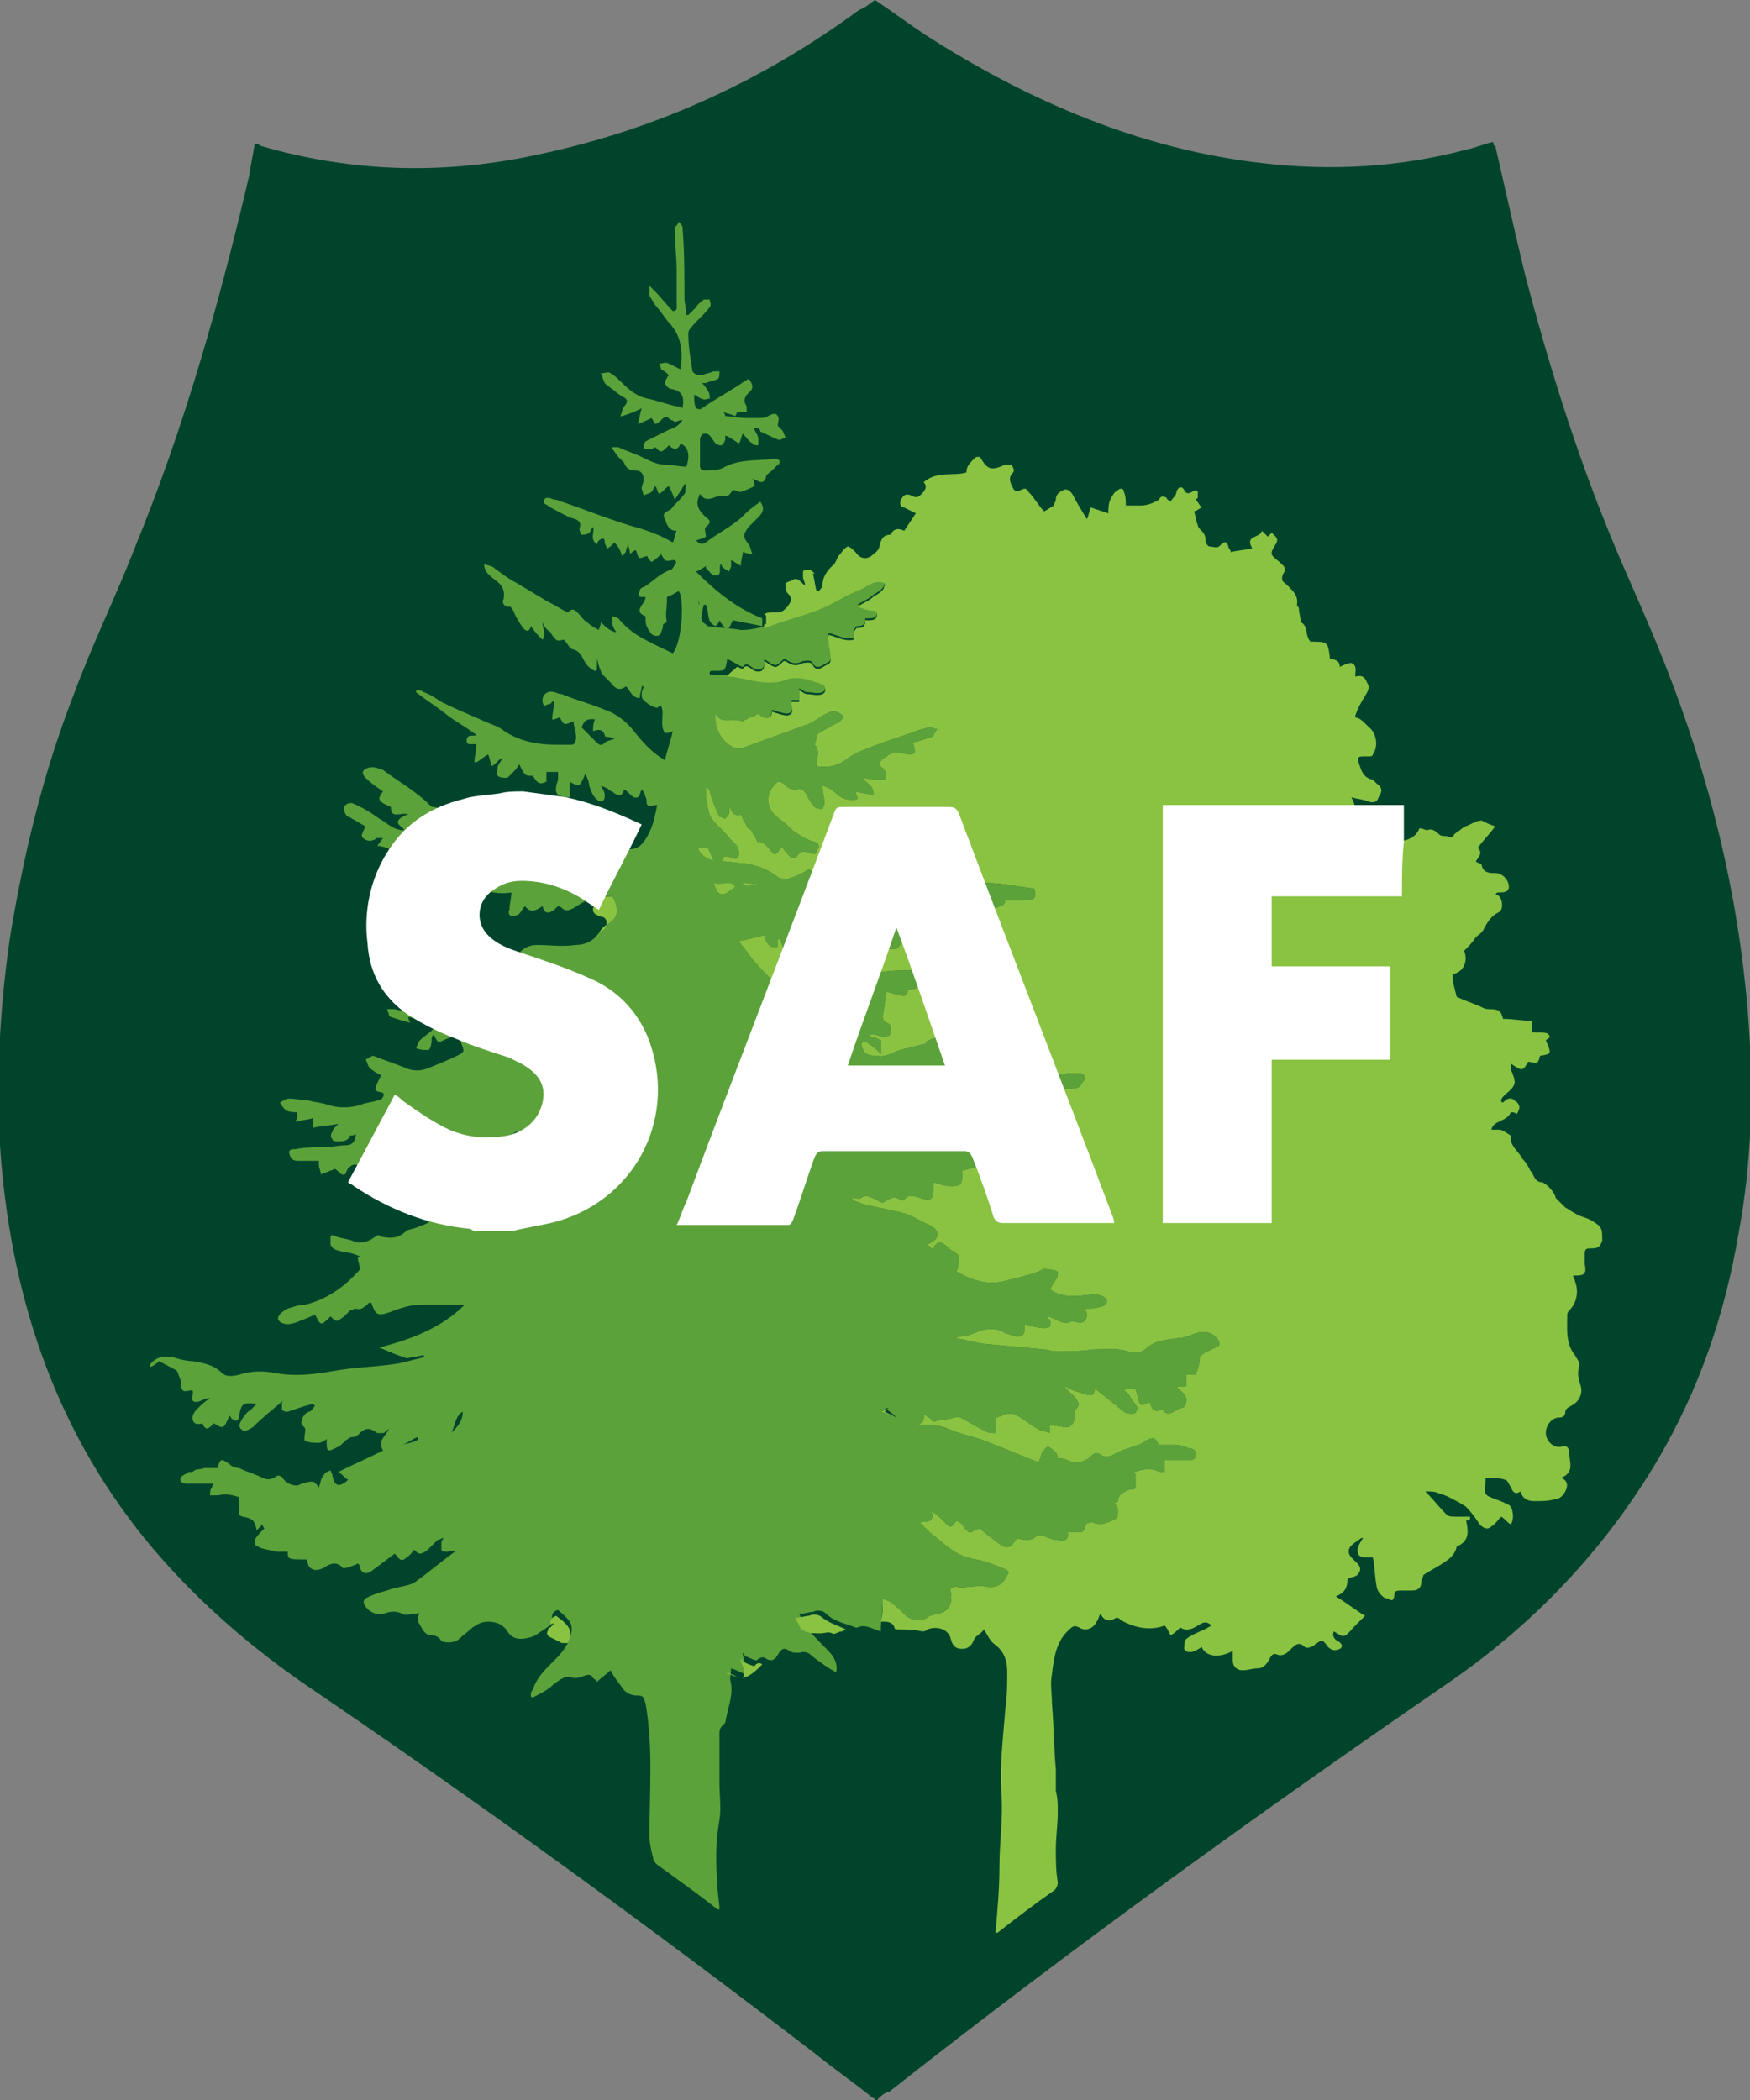
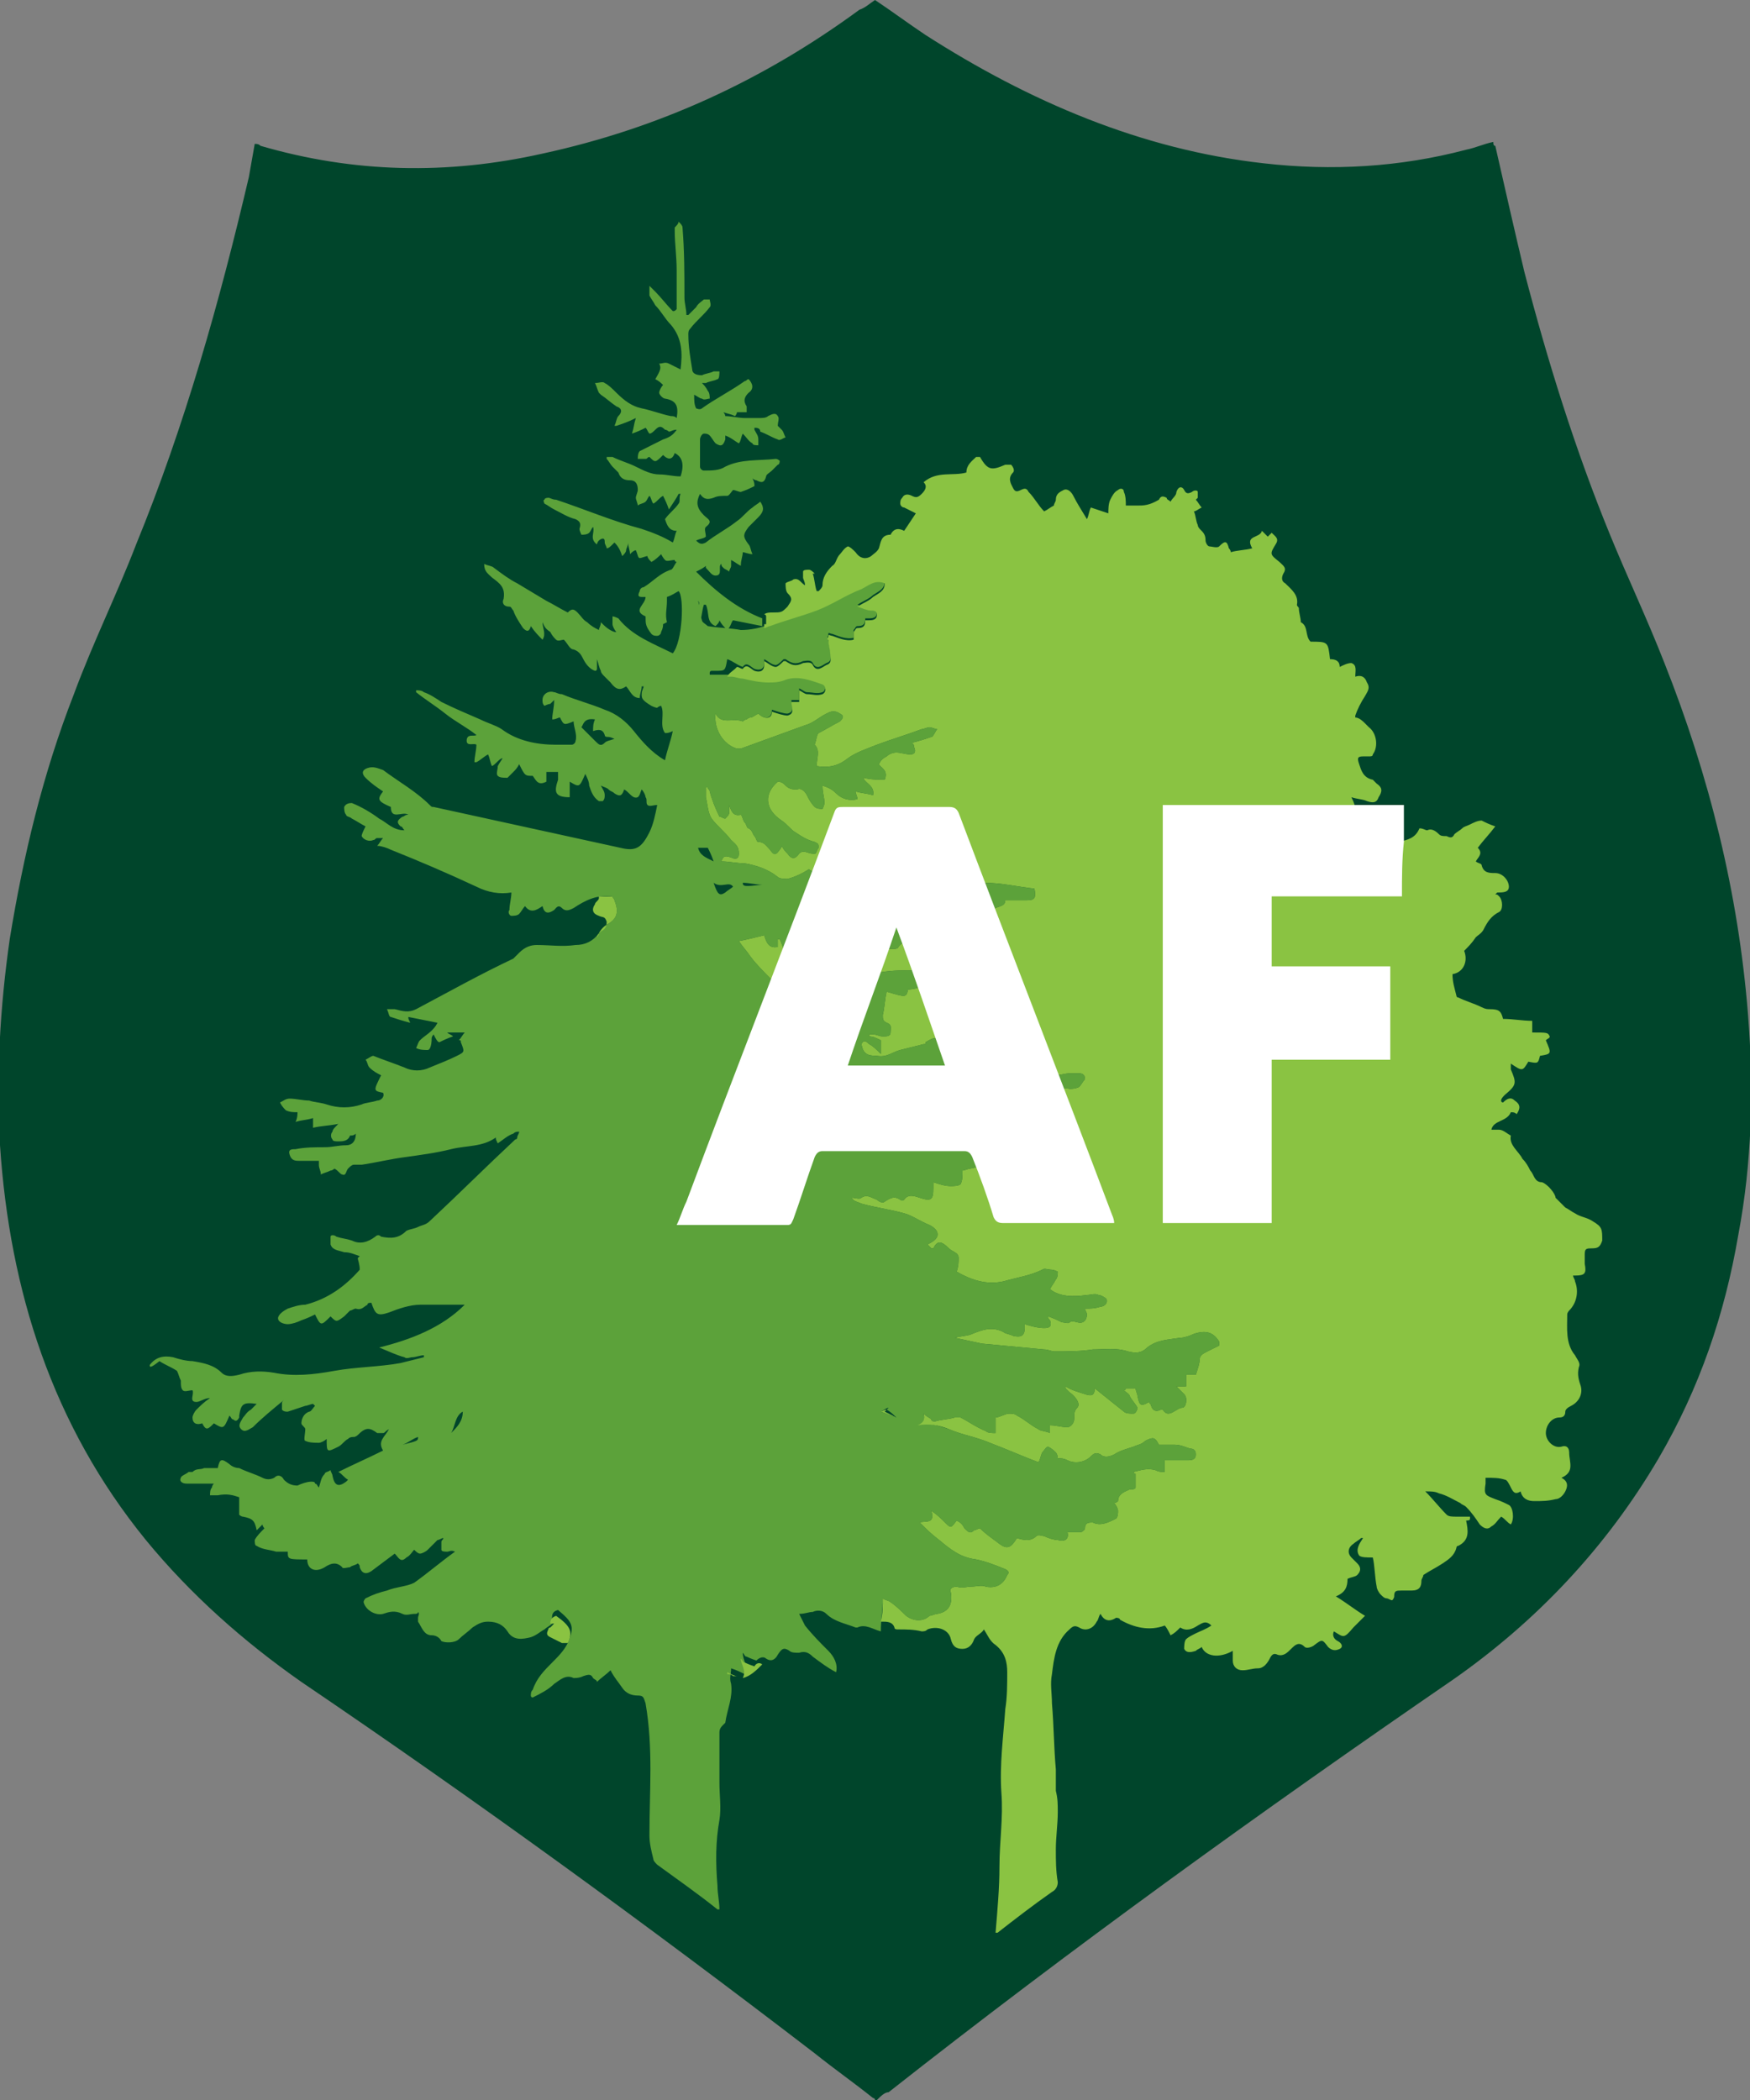
<svg xmlns="http://www.w3.org/2000/svg" version="1.1" id="Layer_1" x="0px" y="0px" viewBox="0 0 90 108" style="enable-background:new 0 0 90 108;" xml:space="preserve">
  <rect x="0" y="0" width="90" height="108" fill="#808080" stroke="none" />
  <style type="text/css">
	.st0{fill:#00452B;enable-background:new    ;}
	.st1{fill:#5CA23A;enable-background:new    ;}
	.st2{fill:#8AC342;enable-background:new    ;}
	.st3{fill:#FFFFFF;}
</style>
  <g>
    <path class="st0" d="M45.1,108c0,0-0.1,0-0.1,0c0,0,0-0.1-0.1-0.1c-1-0.8-2-1.5-3-2.3C33.3,99,24.5,92.6,15.5,86.5   c-3-2.1-5.7-4.5-8-7.3c-4.8-5.9-7-12.8-7.5-20.3c-0.2-3.6,0-7.1,0.5-10.6c0.7-4.3,1.7-8.5,3.3-12.6C4.8,33,6,30.6,7,28   c2.5-6.1,4.3-12.5,5.8-18.9C12.9,8.5,13,8,13.1,7.4c0.1,0,0.2,0,0.3,0.1C18.2,8.9,23,9,27.9,7.9c6-1.3,11.4-3.8,16.3-7.4   C44.5,0.4,44.7,0.2,45,0c0.9,0.6,1.7,1.2,2.6,1.8C52.9,5.2,58.7,7.7,65,8.4c3.5,0.4,7,0.2,10.4-0.7c0.5-0.1,0.9-0.3,1.4-0.4   c0,0.1,0,0.2,0.1,0.2c0.5,2.2,1,4.4,1.5,6.5c1.2,4.6,2.6,9.1,4.4,13.5c0.9,2.2,1.9,4.3,2.8,6.6c2.3,5.8,3.8,11.8,4.3,18.1   c0.3,3.8,0.2,7.6-0.5,11.3c-0.7,4.1-2,7.9-4.1,11.5c-2.7,4.6-6.3,8.4-10.6,11.4c-9.9,6.8-19.6,13.8-29,21.2   C45.5,107.6,45.3,107.8,45.1,108z" />
-     <path class="st1" d="M7.7,70.2c0.3-0.4,0.7-0.5,1.2-0.4c0.3,0.1,0.7,0.2,1,0.2c0.6,0.1,1.1,0.2,1.5,0.6c0.2,0.2,0.5,0.2,0.9,0.1   c0.6-0.2,1.2-0.2,1.8-0.1c1,0.2,2,0.1,3.1-0.1c1.1-0.2,2.3-0.2,3.4-0.4c0.4-0.1,0.8-0.2,1.2-0.3c0,0,0-0.1,0-0.1   c-0.2,0-0.4,0.1-0.6,0.1c-0.1,0-0.3,0.1-0.4,0c-0.4-0.1-0.8-0.3-1.3-0.5c1.6-0.4,3.2-1,4.4-2.2c-0.8,0-1.6,0-2.3,0   c-0.5,0-1.1,0.2-1.6,0.4c-0.6,0.2-0.7,0.1-0.9-0.5c-0.1,0-0.2,0-0.2,0.1c-0.2,0.1-0.3,0.3-0.6,0.2c-0.1,0-0.2,0.1-0.3,0.1   c-0.1,0.1-0.2,0.2-0.3,0.3c-0.4,0.3-0.4,0.3-0.7,0c-0.5,0.5-0.5,0.5-0.8-0.1c-0.2,0.1-0.4,0.2-0.7,0.3c-0.2,0.1-0.5,0.2-0.7,0.2   c-0.2,0-0.5-0.1-0.5-0.3c0-0.2,0.3-0.4,0.5-0.5c0.3-0.1,0.6-0.2,0.9-0.2c1.2-0.3,2.1-1,2.8-1.8c0-0.3-0.1-0.5-0.1-0.6   c0,0,0.1-0.1,0.1-0.1c-0.3-0.1-0.5-0.2-0.8-0.2c-0.3-0.1-0.6-0.1-0.7-0.4c0-0.1,0-0.3,0-0.4c0-0.1,0.2-0.1,0.3,0   c0.3,0.1,0.5,0.1,0.8,0.2c0.4,0.2,0.8,0.1,1.2-0.2c0.1-0.1,0.2-0.1,0.3,0c0.5,0.1,0.9,0.1,1.3-0.3c0.2-0.1,0.4-0.1,0.6-0.2   c0.2-0.1,0.4-0.1,0.6-0.3c1.5-1.4,2.9-2.8,4.4-4.2c0,0,0.1,0,0.1-0.1c0-0.1,0.1-0.2,0.1-0.3c-0.1,0-0.2,0-0.3,0.1   c-0.3,0.1-0.5,0.3-0.8,0.5c-0.1-0.2-0.1-0.2-0.1-0.3c-0.7,0.5-1.5,0.4-2.3,0.6c-0.8,0.2-1.6,0.3-2.3,0.4c-0.8,0.1-1.6,0.3-2.3,0.4   c-0.1,0-0.3,0-0.4,0c-0.1,0-0.2,0.1-0.3,0.2c-0.1,0.1-0.1,0.4-0.3,0.3c-0.1,0-0.2-0.2-0.4-0.3c0,0-0.1,0.1-0.2,0.1   c-0.2,0.1-0.3,0.1-0.5,0.2c0-0.2-0.1-0.3-0.1-0.5c0,0,0,0,0-0.2c-0.3,0-0.7,0-1,0c-0.2,0-0.4,0-0.5-0.3c-0.1-0.3,0.1-0.3,0.3-0.3   c0.5-0.1,1-0.1,1.5-0.1c0.4,0,0.7-0.1,1.1-0.1c0.3,0,0.5-0.2,0.5-0.6c-0.1,0.1-0.2,0.1-0.3,0.1c-0.1,0.3-0.4,0.3-0.6,0.3   c-0.1,0-0.3,0-0.3-0.1c-0.1-0.1-0.1-0.3,0-0.4c0-0.1,0.1-0.2,0.3-0.4c-0.5,0.1-0.9,0.1-1.3,0.2c0-0.2,0-0.3,0-0.5   c-0.3,0.1-0.6,0.1-0.9,0.2c0.1-0.2,0.1-0.4,0.1-0.5c-0.2,0-0.4,0-0.6-0.1c-0.1-0.1-0.2-0.2-0.3-0.4c0.2-0.1,0.3-0.2,0.5-0.2   c0.3,0,0.7,0.1,1,0.1c0.3,0.1,0.6,0.1,0.9,0.2c0.6,0.2,1.2,0.2,1.8,0c0.2-0.1,0.5-0.1,0.8-0.2c0.2,0,0.4-0.2,0.3-0.4   c-0.5-0.1-0.5-0.1-0.1-0.9c-0.2-0.1-0.4-0.2-0.6-0.4c-0.1-0.1-0.1-0.3-0.2-0.4c0.2-0.1,0.3-0.2,0.4-0.2c0.5,0.2,1.1,0.4,1.6,0.6   c0.4,0.2,0.9,0.2,1.3,0c0.5-0.2,1-0.4,1.4-0.6c0.4-0.2,0.4-0.2,0.2-0.7c0-0.1,0-0.1-0.1-0.1c0.1-0.1,0.2-0.3,0.3-0.4   c-0.4,0-0.6,0-0.9,0c0.1,0.1,0.2,0.1,0.3,0.2c-0.3,0.1-0.5,0.2-0.7,0.3c-0.1,0-0.2-0.2-0.3-0.4c0,0-0.1,0.1-0.1,0.2   C22.2,53.8,22.1,54,22,54c-0.2,0-0.4,0-0.6-0.1c0.1-0.2,0.1-0.3,0.2-0.4c0.2-0.2,0.4-0.3,0.6-0.5c0.1-0.1,0.2-0.2,0.3-0.4   c-0.5-0.1-1-0.2-1.5-0.3c0,0.1,0,0.1,0.1,0.3c-0.4-0.1-0.7-0.2-1-0.3c-0.1,0-0.1-0.2-0.2-0.4c0.1,0,0.3,0,0.4,0   c0.4,0.1,0.7,0.2,1.1,0c1.7-0.9,3.3-1.8,5-2.6c0.1-0.1,0.2-0.2,0.3-0.3c0.3-0.3,0.6-0.4,0.9-0.4c0.7,0,1.3,0.1,2,0   c0.5,0,0.9-0.2,1.2-0.6c0.1-0.2,0.3-0.4,0.5-0.5c0.5-0.3,0.5-0.7,0.3-1.2c0-0.1-0.1-0.1-0.1-0.2c-0.8-0.1-1.4,0.2-2,0.6   c-0.2,0.1-0.4,0.2-0.6,0c-0.2-0.2-0.3,0-0.4,0.1c-0.3,0.2-0.5,0.2-0.6-0.2c-0.3,0.2-0.6,0.4-0.9,0c-0.1,0.1-0.2,0.3-0.3,0.4   c-0.1,0.1-0.3,0.1-0.4,0.1c-0.1,0-0.2-0.2-0.1-0.3c0-0.3,0.1-0.6,0.1-0.9c-0.6,0.1-1.2,0-1.8-0.3c-1.5-0.7-2.9-1.3-4.4-1.9   c-0.2-0.1-0.5-0.2-0.7-0.2c0.1-0.1,0.2-0.3,0.3-0.4c-0.1,0-0.2,0-0.3,0c-0.1,0-0.1,0.1-0.2,0.1c-0.2,0.1-0.5,0-0.6-0.2   c0-0.1,0.1-0.3,0.2-0.5c-0.2-0.1-0.5-0.3-0.7-0.4c-0.1-0.1-0.3-0.1-0.3-0.2c-0.1-0.1-0.1-0.3-0.1-0.4c0.1-0.2,0.3-0.2,0.4-0.2   c0.5,0.2,1,0.5,1.4,0.8c0.4,0.2,0.7,0.6,1.3,0.6c-0.1-0.1-0.1-0.2-0.2-0.2c-0.2-0.2-0.2-0.3,0.1-0.5c0.1,0,0.1-0.1,0.3-0.1   c-0.3-0.2-0.9,0.3-0.9-0.4c-0.7-0.3-0.7-0.4-0.4-0.8c-0.3-0.2-0.6-0.4-0.9-0.7c-0.2-0.2-0.2-0.4,0.1-0.5c0.3-0.1,0.5,0,0.8,0.1   c0.8,0.6,1.7,1.1,2.4,1.8c0.1,0.1,0.1,0.1,0.2,0.1c3.2,0.7,6.4,1.4,9.6,2.1c0.8,0.2,1.1,0,1.5-0.8c0.2-0.4,0.3-0.9,0.4-1.4   c-0.2,0-0.4,0.1-0.5,0c-0.1-0.1,0-0.3-0.1-0.4c0-0.1-0.1-0.3-0.2-0.4c-0.1,0.2-0.1,0.5-0.4,0.4c-0.2-0.1-0.3-0.3-0.5-0.4   c-0.1,0.3-0.2,0.4-0.5,0.2c-0.1-0.1-0.2-0.1-0.3-0.2c-0.1-0.1-0.2-0.1-0.4-0.2c0.1,0.2,0.2,0.3,0.2,0.5c0,0.1,0,0.2-0.1,0.3   c0,0-0.2,0-0.2,0c-0.3-0.2-0.4-0.5-0.5-0.8c0-0.2-0.1-0.4-0.2-0.6c-0.3,0.7-0.3,0.7-0.8,0.4c0,0.3,0,0.6,0,0.8   c-0.8,0-0.8-0.3-0.6-0.9c0-0.1,0-0.3,0-0.4c-0.2,0-0.4,0-0.6,0c0,0.2,0,0.4,0,0.5c-0.4,0.2-0.5,0-0.7-0.3c-0.4,0-0.4,0-0.7-0.6   c-0.1,0.2-0.2,0.3-0.3,0.4c-0.1,0.1-0.2,0.2-0.3,0.3c-0.2,0-0.4,0-0.5-0.1c-0.1-0.1,0-0.3,0-0.5c0.1-0.2,0.2-0.3,0.3-0.5   C26.2,38.9,26.1,39,26,39c-0.1,0-0.2,0-0.2,0c-0.2,0.1-0.3,0.3-0.5,0.4c-0.1-0.2-0.1-0.4-0.2-0.6c-0.2,0.1-0.4,0.3-0.6,0.4   c0,0-0.1,0-0.1,0c0-0.3,0.1-0.6,0.1-0.9c-0.1-0.1-0.5,0.1-0.5-0.2c0-0.4,0.4-0.2,0.5-0.3c-0.5-0.4-1.1-0.7-1.6-1.1   c-0.5-0.4-1-0.7-1.5-1.1c0,0,0-0.1,0-0.1c0.1,0,0.3,0,0.4,0.1c0.3,0.1,0.6,0.3,0.9,0.5c0.6,0.3,1.3,0.6,2,0.9   c0.4,0.2,0.8,0.3,1.1,0.5c0.8,0.6,1.8,0.8,2.8,0.8c0.3,0,0.5,0,0.8,0c0.1,0,0.2-0.1,0.2-0.2c0.1-0.3-0.1-0.7-0.1-1   c-0.5,0.2-0.5,0.2-0.7-0.2c-0.1,0-0.2,0.1-0.4,0.1c0-0.3,0.1-0.6,0.1-1c-0.1,0.1-0.2,0.2-0.2,0.2c-0.1,0-0.3,0.1-0.3,0.1   c-0.1-0.1-0.1-0.2-0.1-0.3c0-0.3,0.3-0.5,0.6-0.4c0.1,0,0.2,0.1,0.4,0.1c0.7,0.3,1.5,0.5,2.2,0.8c0.6,0.2,1.1,0.6,1.5,1.1   c0.4,0.5,0.9,1.1,1.6,1.5c0.1-0.5,0.3-1,0.4-1.5c-0.2,0.1-0.3,0.1-0.4,0.1c-0.3-0.4,0-1-0.2-1.4c-0.1,0-0.2,0.1-0.2,0.1   c-0.1,0-0.3-0.1-0.3-0.1C33,36,33,35.9,33,35.7c0-0.2,0.1-0.3,0.1-0.4c0,0-0.1,0-0.1,0c0,0.2-0.1,0.4-0.1,0.6   c-0.4,0-0.5-0.4-0.7-0.6c-0.3,0.2-0.5,0.2-0.8-0.2c-0.1-0.1-0.2-0.2-0.3-0.3c-0.1-0.1-0.2-0.2-0.2-0.3c-0.1-0.2-0.1-0.3-0.2-0.6   c0,0.2,0,0.4,0,0.5c0,0,0,0.1-0.1,0.1c-0.3-0.1-0.5-0.4-0.6-0.6c-0.1-0.2-0.2-0.4-0.5-0.5c-0.2,0-0.3-0.3-0.5-0.5   c-0.1,0-0.3,0.1-0.4,0c-0.1-0.1-0.2-0.2-0.3-0.4C28,32.3,28,32.2,27.9,32c0,0.3,0.2,0.6,0,0.9c-0.2-0.2-0.4-0.4-0.6-0.7   c-0.1,0.4-0.3,0.2-0.4,0.1c-0.2-0.3-0.4-0.6-0.5-0.9c-0.1-0.1-0.1-0.2-0.2-0.2c-0.3,0-0.4-0.2-0.3-0.4c0.1-0.6-0.2-0.8-0.6-1.1   c-0.2-0.2-0.4-0.3-0.4-0.7c0.2,0.1,0.4,0.1,0.5,0.2c0.4,0.3,0.8,0.6,1.2,0.8c0.5,0.3,1,0.6,1.5,0.9c0.4,0.2,0.7,0.4,1.1,0.6   c0.2-0.2,0.3-0.2,0.5,0c0.2,0.2,0.3,0.4,0.5,0.5c0.2,0.2,0.4,0.3,0.6,0.4c0-0.1,0.1-0.2,0.1-0.4c0.2,0.2,0.4,0.4,0.7,0.5   c0,0,0,0,0.1,0c-0.1-0.1-0.2-0.3-0.2-0.4c0-0.1,0-0.2,0-0.4c0.1,0,0.3,0.1,0.3,0.1c0.7,0.9,1.8,1.3,2.8,1.8   c0.5-0.6,0.6-2.9,0.3-3.2c-0.2,0.1-0.3,0.2-0.6,0.3c0,0,0,0.1,0,0.1c0,0,0,0.1,0,0.1c0,0.4-0.1,0.7,0,1.1c0,0-0.2,0.1-0.2,0.1   c0,0.1,0,0.2-0.1,0.4c0,0.1-0.1,0.2-0.2,0.2c-0.1,0-0.2,0-0.3-0.1c-0.3-0.4-0.3-0.5-0.3-0.9c-0.7-0.3,0-0.6,0-1c-0.1,0-0.1,0-0.2,0   c-0.2,0-0.2-0.1-0.1-0.3c0-0.1,0.1-0.2,0.2-0.2c0.5-0.3,0.8-0.7,1.4-0.9c0.1,0,0.2-0.3,0.3-0.4c0,0-0.1,0-0.1-0.1   c-0.2,0-0.4,0.1-0.5,0c-0.1-0.1-0.2-0.3-0.2-0.3c-0.1,0.1-0.3,0.3-0.5,0.4c-0.1-0.1-0.2-0.2-0.2-0.3c-0.1,0-0.3,0.1-0.4,0.1   c-0.1,0-0.1-0.2-0.2-0.4c-0.1,0-0.2,0.1-0.3,0.2c0-0.2-0.1-0.4-0.1-0.6c0,0.2-0.1,0.3-0.1,0.4c0,0.1-0.1,0.2-0.2,0.3   c-0.1-0.3-0.2-0.5-0.4-0.7c0,0-0.1,0.1-0.1,0.1c-0.1,0.1-0.2,0.2-0.3,0.2c0-0.1-0.1-0.2-0.1-0.3c0-0.1,0-0.2-0.1-0.2   c-0.1,0-0.2,0.1-0.2,0.1c-0.1,0.1-0.1,0.2-0.1,0.2c-0.4-0.3-0.1-0.6-0.2-0.9c-0.1,0.1-0.1,0.2-0.2,0.3c-0.1,0.1-0.3,0.1-0.4,0.1   c0,0-0.1-0.2-0.1-0.3c0.1-0.3,0-0.4-0.2-0.5c-0.4-0.1-0.7-0.3-1.1-0.5c-0.2-0.1-0.3-0.2-0.5-0.3c0,0-0.1-0.2,0-0.2   c0-0.1,0.2-0.1,0.2-0.1c0.1,0,0.2,0.1,0.4,0.1c1.5,0.5,2.9,1.1,4.4,1.5c0.6,0.2,1.1,0.4,1.6,0.7c0.1-0.2,0.1-0.4,0.2-0.6   c-0.4,0-0.5-0.3-0.6-0.6c-0.2-0.3,0.1-0.4,0.3-0.5c0.2-0.3,0.5-0.5,0.7-0.8c0.1-0.1,0-0.3,0.1-0.5c0,0-0.1,0-0.1,0   c-0.1,0.2-0.3,0.5-0.5,0.8c-0.1-0.3-0.2-0.5-0.3-0.7c-0.2,0.1-0.3,0.3-0.5,0.4c-0.1-0.1-0.1-0.3-0.2-0.4c-0.1,0.1-0.1,0.2-0.2,0.3   c-0.1,0.1-0.3,0.1-0.4,0.2c0-0.1-0.1-0.3-0.1-0.4c0-0.1,0.1-0.3,0.1-0.4c0-0.3-0.1-0.5-0.4-0.5c-0.3,0-0.5-0.1-0.6-0.4   c-0.1-0.1-0.2-0.2-0.3-0.3c-0.1-0.1-0.2-0.3-0.3-0.4c0,0,0-0.1,0-0.1c0.1,0,0.2,0,0.3,0c0.4,0.2,0.8,0.3,1.2,0.5   c0.4,0.2,0.8,0.4,1.2,0.4c0.4,0,0.7,0.1,1.1,0.1c0.2-0.6,0.1-1-0.3-1.2c-0.1,0.3-0.3,0.4-0.6,0.1c-0.4,0.4-0.4,0.4-0.7,0.1   c-0.1,0-0.1,0.1-0.2,0.1c-0.1,0-0.2,0-0.4,0c0-0.1,0-0.3,0.1-0.4c0.4-0.2,0.8-0.4,1.2-0.6c0.3-0.1,0.5-0.2,0.7-0.5   c-0.2,0-0.3,0.1-0.4,0.1c0,0-0.1-0.1-0.2-0.1c-0.2-0.2-0.3-0.2-0.5,0c-0.1,0.1-0.2,0.2-0.3,0.2c-0.1-0.1-0.1-0.2-0.2-0.3   c-0.2,0.1-0.4,0.2-0.7,0.3c0.1-0.3,0.1-0.5,0.2-0.8c-0.4,0.2-0.7,0.3-1,0.4c0,0-0.1,0-0.1,0c0.1-0.2,0.1-0.4,0.2-0.5   c0.2-0.2,0.2-0.4-0.1-0.5c-0.3-0.2-0.5-0.4-0.8-0.6c0,0-0.1-0.1-0.1-0.1c-0.1-0.2-0.1-0.3-0.2-0.5c0.2,0,0.4-0.1,0.5,0   c0.2,0.1,0.4,0.3,0.6,0.5c0.4,0.4,0.8,0.7,1.3,0.8c0.5,0.1,1,0.3,1.5,0.4c0.1,0,0.2,0,0.3,0.1c0.1-0.6,0-0.9-0.6-1   c-0.1,0-0.3-0.2-0.3-0.3c0-0.1,0.1-0.3,0.2-0.4c-0.1-0.1-0.2-0.2-0.4-0.3C34,19,34,18.9,33.9,18.7c0.2,0,0.3-0.1,0.5,0   c0.2,0.1,0.4,0.2,0.6,0.3c0.1-0.8,0.1-1.6-0.5-2.3c-0.3-0.3-0.5-0.7-0.8-1c-0.1-0.2-0.2-0.3-0.3-0.5c0-0.2,0-0.3,0-0.5   c0.1,0.1,0.2,0.2,0.3,0.3c0.3,0.3,0.6,0.7,0.9,1c0.1,0,0.1,0,0.2-0.1c0-0.7,0-1.4,0-2c0-0.7-0.1-1.4-0.1-2c0-0.1,0-0.2,0-0.2   c0.1-0.1,0.2-0.2,0.2-0.3c0.1,0.1,0.2,0.2,0.2,0.3c0.1,1.2,0.1,2.4,0.1,3.6c0,0.3,0.1,0.6,0.1,0.9c0,0,0.1,0,0.1,0   c0.1-0.1,0.3-0.3,0.4-0.4c0.1-0.2,0.3-0.3,0.4-0.4c0.1,0,0.3,0,0.3,0c0,0.1,0.1,0.3,0,0.4c-0.3,0.4-0.7,0.7-1,1.1   c-0.1,0.1-0.1,0.2-0.1,0.3c0,0.6,0.1,1.2,0.2,1.8c0,0.2,0.2,0.3,0.5,0.3c0.2-0.1,0.4-0.1,0.6-0.2c0.1,0,0.2,0,0.3,0   c0,0.1,0,0.4-0.1,0.4c-0.2,0.1-0.4,0.1-0.6,0.2c-0.1,0-0.1,0-0.2,0c0.1,0.1,0.2,0.2,0.3,0.4c0.1,0.1,0.1,0.3,0.1,0.4   c-0.1,0-0.3,0.1-0.4,0c-0.1,0-0.2-0.1-0.4-0.2c0,0.3,0,0.5,0.1,0.7c0,0,0.2,0.1,0.3,0c0.7-0.5,1.5-0.9,2.2-1.4   c0.1,0,0.1-0.1,0.2-0.1c0.2,0.2,0.3,0.5,0,0.7c-0.2,0.2-0.3,0.4-0.1,0.7c0,0.1,0,0.2,0,0.3c-0.2,0-0.3,0-0.5,0c0,0,0,0.1-0.1,0.2   c-0.2-0.1-0.3-0.1-0.6-0.2c0.1,0.1,0.1,0.2,0.1,0.2c0.3,0,0.7,0.1,1,0.1c0.2,0,0.5,0,0.7,0c0.2,0,0.4,0,0.5-0.1   c0.2-0.1,0.4-0.2,0.5,0c0.1,0.1,0,0.3,0,0.5c0,0,0.1,0.1,0.2,0.2c0.1,0.1,0.1,0.2,0.2,0.4c-0.1,0-0.3,0.2-0.4,0.1   c-0.3-0.1-0.6-0.3-0.9-0.4C39.1,22,38.9,22,38.8,22c0,0,0,0.1,0,0.1c0.1,0.2,0.2,0.3,0.2,0.5c0,0.1,0,0.2,0,0.3   c-0.1,0-0.3,0-0.3-0.1c-0.2-0.1-0.3-0.3-0.5-0.5c-0.1,0.2-0.1,0.4-0.2,0.5c-0.2-0.1-0.4-0.3-0.7-0.4c0,0,0,0.1,0,0.2   c-0.1,0.3-0.2,0.4-0.5,0.2c-0.1-0.1-0.2-0.3-0.3-0.4c-0.1-0.1-0.2-0.1-0.3-0.1c-0.1,0-0.2,0.2-0.2,0.3c0,0.5,0,0.9,0,1.4   c0,0.1,0.1,0.2,0.2,0.2c0.4,0,0.8,0,1.1-0.2c0.8-0.4,1.7-0.3,2.6-0.4c0.1,0,0.2,0.1,0.2,0.1c0,0,0,0.2-0.1,0.2   c-0.1,0.1-0.2,0.2-0.3,0.3c-0.1,0.1-0.3,0.2-0.3,0.3c-0.1,0.4-0.3,0.3-0.5,0.2c0,0-0.1,0-0.2-0.1c0.1,0.2,0.1,0.3,0.1,0.4   c-0.2,0.1-0.4,0.2-0.7,0.3c-0.1,0-0.3-0.1-0.4-0.1c-0.1,0.1-0.2,0.3-0.3,0.3c-0.3,0-0.5,0-0.7,0.1c-0.3,0.1-0.5,0.1-0.7-0.2   c-0.2,0.4-0.2,0.7,0.2,1.1c0.2,0.2,0.5,0.3,0.1,0.6c-0.1,0.1,0,0.3,0,0.5c-0.1,0.1-0.3,0.1-0.5,0.2c0.2,0.2,0.3,0.2,0.5,0.1   c0.5-0.4,1.1-0.7,1.6-1.1c0.3-0.2,0.5-0.5,0.8-0.7c0.1-0.1,0.3-0.2,0.4-0.3c0.2,0.3,0.2,0.5-0.1,0.8c-0.2,0.2-0.3,0.3-0.5,0.5   c-0.3,0.4-0.3,0.5,0,0.9c0.1,0.1,0.1,0.3,0.2,0.5c-0.2,0-0.4-0.1-0.5-0.1c0,0.2-0.1,0.4-0.1,0.7c-0.2-0.1-0.3-0.2-0.5-0.3   c0,0.1,0,0.2,0,0.3c0,0.1-0.1,0.2-0.1,0.3c-0.1-0.1-0.2-0.1-0.3-0.2c-0.1-0.1-0.1-0.1-0.1-0.2c-0.2,0.1,0.1,0.6-0.3,0.6   c-0.2,0-0.3-0.2-0.5-0.4c0,0,0-0.1,0-0.1c-0.1,0.1-0.3,0.2-0.5,0.3c1,1,2.1,1.9,3.4,2.4c0,0.1,0,0.3,0,0.4c-0.5-0.1-1-0.2-1.5-0.3   c-0.1,0.1-0.1,0.3-0.3,0.5c-0.2-0.2-0.3-0.3-0.4-0.5c0,0.1-0.1,0.2-0.2,0.3c-0.5-0.2-0.3-0.7-0.5-1.1c0,0-0.1,0-0.1,0   c-0.1,0.3-0.1,0.6-0.2,0.9c0,0-0.1,0-0.1,0c-0.1-0.1-0.1-0.2-0.2-0.4C36,31.2,36,31,35.9,30.9c0.1,0.3,0.1,0.7,0.2,1   c0,0.1,0.2,0.2,0.3,0.3c0.6,0.1,1.2,0.1,1.7,0.2c0.5,0,1-0.1,1.5-0.3c0.8-0.3,1.6-0.5,2.4-0.8c0.8-0.3,1.5-0.8,2.3-1.1   c0.4-0.2,0.7-0.5,1.2-0.3c0,0.4-0.3,0.5-0.6,0.7c-0.2,0.2-0.5,0.3-0.8,0.5c0.3,0.1,0.5,0.2,0.7,0.2c0.1,0,0.3,0,0.3,0.2   c0,0.2-0.1,0.3-0.4,0.3c0,0-0.1,0-0.2,0c0,0.3-0.1,0.4-0.4,0.4c-0.1,0-0.1,0.1-0.2,0.2c0,0.1,0,0.2,0,0.4c-0.4,0.1-0.8-0.1-1.1-0.2   c-0.1,0-0.2-0.1-0.2,0c0,0.1-0.1,0.2,0,0.2c0,0.3,0.1,0.5,0.1,0.8c0,0.2,0.1,0.4-0.2,0.5c-0.2,0.1-0.5,0.4-0.7,0   c-0.1-0.2-0.4-0.1-0.5-0.1c-0.4,0.2-0.6,0.1-0.9-0.1c-0.1,0-0.1,0-0.1,0c-0.1,0.1-0.3,0.3-0.4,0.3c-0.2,0-0.4-0.2-0.6-0.3   c0,0.1,0,0.1,0,0.2c0,0.3-0.2,0.4-0.5,0.3c-0.2-0.1-0.4-0.4-0.6-0.1c-0.3-0.1-0.5-0.3-0.8-0.4c-0.1,0.6-0.1,0.6-0.6,0.6   c-0.1,0-0.1,0-0.2,0c0,0-0.1,0-0.1,0.1c0,0,0,0.1,0,0.1c0.4,0,0.7,0,1.1,0c0.2,0,0.4,0.1,0.6,0.1c0.4,0.1,0.9,0.2,1.3,0.2   c0.3,0,0.5,0,0.8-0.1c0.7-0.3,1.4,0,2,0.2c0.2,0.1,0.2,0.4,0,0.5c-0.3,0.1-0.5,0-0.8,0c-0.1,0-0.2-0.1-0.4-0.2c0,0.2,0,0.4,0,0.6   c-0.1,0-0.3,0-0.4,0c0,0.3,0.2,0.6-0.2,0.7c-0.2,0-0.5-0.1-0.8-0.2C39.7,37,39.3,37,39,36.7c-0.2,0.1-0.3,0.2-0.4,0.2   c-0.1,0-0.2,0.1-0.2,0.1c-0.1,0-0.2,0.1-0.2,0.1c-0.5-0.2-1.1,0.2-1.4-0.4c-0.1,0.8,0.4,1.6,1.1,1.8c0.1,0,0.1,0,0.2,0   c1.1-0.4,2.2-0.8,3.3-1.2c0.4-0.1,0.7-0.4,1.1-0.6c0.2-0.1,0.4-0.2,0.7,0c0.2,0.1,0.2,0.2,0,0.4c-0.4,0.2-0.7,0.4-1.1,0.6   C42,37.8,42,38,41.9,38.3c0.3,0.3,0.1,0.7,0.1,1.1c0.6,0.1,1.1,0,1.6-0.4c0.4-0.3,1-0.5,1.5-0.7c0.8-0.3,1.5-0.5,2.3-0.8   c0.1,0,0.3-0.1,0.4-0.1c0.1,0,0.3,0.1,0.4,0.1c-0.1,0.1-0.2,0.4-0.3,0.4c-0.3,0.1-0.6,0.2-1,0.3c0.1,0.1,0.1,0.1,0.1,0.2   c0.1,0.2,0.1,0.4-0.2,0.4c-0.2,0-0.5-0.1-0.7-0.1c-0.2,0-0.4,0.1-0.5,0.2c-0.2,0.1-0.3,0.2-0.4,0.4c0.1,0.2,0.5,0.3,0.3,0.8   c-0.3,0-0.7,0-1.1-0.1c0.1,0.3,0.6,0.4,0.5,0.9c-0.3-0.1-0.6-0.1-0.9-0.2c0,0.1,0.1,0.3,0.1,0.4c-0.4,0.1-0.8,0-1.1-0.3   c-0.2-0.2-0.4-0.3-0.7-0.4c0,0.4,0.1,0.6,0.1,0.9c0,0.1-0.1,0.3-0.1,0.3c-0.1,0-0.3,0-0.4-0.1c-0.2-0.2-0.3-0.4-0.4-0.6   c-0.1-0.2-0.3-0.4-0.5-0.3c-0.2,0-0.4,0-0.6-0.2c-0.1-0.1-0.2-0.2-0.4-0.2c-0.7,0.6-0.7,1.4,0.2,2c0.3,0.2,0.5,0.5,0.7,0.6   c0.3,0.2,0.6,0.4,1,0.5c0.2,0.1,0.2,0.1,0.2,0.3c-0.1,0.1-0.1,0.4-0.3,0.3c-0.2,0-0.3-0.1-0.5-0.1c-0.1,0-0.2,0.1-0.2,0.1   c-0.2,0.3-0.4,0.3-0.6,0c-0.1-0.1-0.2-0.2-0.3-0.4c0,0.1-0.1,0.2-0.1,0.2c-0.2,0.3-0.3,0.3-0.5,0c-0.2-0.2-0.3-0.4-0.6-0.4   c-0.1,0-0.1-0.2-0.2-0.3c-0.1-0.1-0.1-0.3-0.3-0.4c-0.1,0-0.1-0.2-0.2-0.3c-0.1-0.1-0.1-0.3-0.2-0.4c-0.4,0.1-0.5-0.2-0.6-0.5   c0,0.1,0,0.3,0,0.4c0,0.1-0.1,0.2-0.2,0.3c-0.1,0-0.2-0.1-0.3-0.1c-0.2-0.4-0.4-0.9-0.5-1.3c0-0.1-0.1-0.1-0.1-0.2c0,0-0.1,0-0.1,0   c0,0.2,0,0.4,0,0.5c0.1,0.4,0.1,0.8,0.3,1.1c0.3,0.4,0.7,0.7,1,1.1c0.2,0.2,0.4,0.3,0.4,0.7c0,0.3-0.2,0.3-0.4,0.2   c-0.3-0.1-0.4-0.1-0.5,0.2c0.4,0,0.8,0.1,1.2,0.1c0.6,0.1,1.2,0.3,1.7,0.7c0.1,0.1,0.4,0.1,0.5,0.1c0.4-0.1,0.8-0.3,1.1-0.5   c0.1,0.1,0.2,0.1,0.4,0.1c2.9,0.2,5.7,0.5,8.6,0.6c0.9,0,1.7,0.2,2.6,0.3c0.1,0.5,0,0.6-0.4,0.6c-0.4,0-0.7,0-1.1,0   c0,0.3-0.3,0.3-0.5,0.4c-1.2,0.5-2.5,0.9-3.7,1.4c-0.4,0.2-1,0.2-1.3,0.6c0,0.1-0.2,0.1-0.2,0.1c-1.8,0-3.6,0-5.3,0   c-0.1,0-0.3,0.1-0.4,0.1c0-0.1-0.1-0.4-0.2-0.6c0,0,0,0-0.1,0c0,0.1,0,0.3,0,0.4c-0.5,0.1-0.6-0.3-0.7-0.6   c-0.4,0.1-0.8,0.2-1.3,0.3c0.2,0.3,0.4,0.5,0.6,0.8c0.3,0.4,0.7,0.8,1.1,1.2c0.1,0.1,0.2,0.1,0.2,0.1c1.8-0.2,3.6-0.4,5.4-0.5   c0.6-0.1,1.2-0.1,1.8-0.1c0.5,0.8,0.4,0.9-0.4,1c-0.1,0.4-0.1,0.4-1.1,0.1c-0.1,0.4-0.1,0.8-0.2,1.2c0,0.2,0,0.3,0.2,0.4   c0.3,0.1,0.2,0.3,0.2,0.5c0,0.2-0.2,0.2-0.4,0.2c-0.2,0-0.3-0.1-0.5-0.1c-0.1,0-0.1,0-0.2,0c0,0,0,0.1,0,0.1c0.2,0,0.4,0.1,0.6,0.2   c0,0.2,0,0.4,0,0.7c-0.2-0.2-0.4-0.4-0.6-0.5c-0.2-0.2-0.3-0.2-0.4,0c0.1,0.5,0.3,0.6,0.8,0.6c0.5,0.1,0.8-0.2,1.2-0.3   c0.4-0.1,0.8-0.2,1.2-0.3c0.1,0,0.1,0,0.1-0.1c0.5-0.3,0.6-0.3,0.7,0.2c0.2,0.7,0.5,0.9,1.2,1c1.6,0.1,3.2,0.4,4.8,0.5   c0.2,0,0.5-0.1,0.7-0.1c0.2,0,0.3,0,0.5,0c0.2,0,0.3,0.1,0.3,0.3c-0.1,0.1-0.2,0.3-0.3,0.4C55.3,56,55.1,56,55,56   c-0.3-0.1-0.5,0.1-0.7,0.2c-1.3,0.9-2.6,1.9-3.9,2.8c-0.2,0.2-0.3,0.3-0.2,0.5c0.2,0.5,0.2,0.5-0.3,0.6c-0.1,0-0.3,0.1-0.4,0.1   c0,0.3,0,0.5-0.1,0.7c-0.1,0.1-0.4,0.1-0.5,0.1c-0.3,0-0.6-0.1-0.9-0.2c0,0.1,0,0.2,0,0.3c0,0.6-0.1,0.7-0.7,0.5   c-0.3-0.1-0.6-0.2-0.8,0.1c0,0-0.1,0.1-0.2,0c-0.3-0.2-0.5-0.1-0.8,0.1c-0.1,0.1-0.3,0-0.4-0.1c-0.3-0.1-0.5-0.3-0.8-0.1   c-0.1,0.1-0.3,0-0.5,0c0.1,0.2,0.3,0.2,0.5,0.3c0.7,0.2,1.5,0.3,2.2,0.5c0.4,0.1,0.8,0.4,1.3,0.6c0.2,0.1,0.5,0.3,0.4,0.6   c-0.1,0.2-0.3,0.3-0.5,0.4c0,0,0.1,0.1,0.2,0.2c0,0,0.1,0,0.1,0c0.2-0.4,0.4-0.4,0.8,0c0.2,0.2,0.5,0.2,0.5,0.5   c0,0.2,0,0.4-0.1,0.7c0.7,0.4,1.5,0.7,2.4,0.5c0.7-0.2,1.4-0.3,2-0.6c0.1-0.1,0.3,0,0.5,0c0.1,0,0.3,0.1,0.3,0.1   c0,0.1,0,0.3-0.1,0.4c-0.1,0.2-0.2,0.3-0.3,0.5c0.5,0.4,1.2,0.4,1.9,0.3c0.2,0,0.4-0.1,0.6,0c0.1,0,0.3,0.1,0.4,0.2   c0.1,0.2-0.1,0.4-0.3,0.4c-0.3,0.1-0.5,0.1-0.8,0.1c0,0.1,0.1,0.2,0.1,0.3c0,0.3-0.2,0.5-0.5,0.4c-0.1,0-0.2-0.1-0.4,0   c0,0.1-0.3,0-0.4,0c-0.2-0.1-0.4-0.2-0.7-0.3c0,0.1,0,0.1,0.1,0.2c0.1,0.3,0,0.4-0.3,0.4c-0.3,0-0.7-0.1-1-0.2c0,0.1,0,0.2,0,0.2   c0,0.4-0.2,0.5-0.6,0.4c-0.2-0.1-0.4-0.1-0.5-0.2c-0.6-0.3-1.1-0.1-1.6,0.1c-0.2,0.1-0.5,0.1-0.9,0.2c0.5,0.1,0.9,0.2,1.4,0.3   c1.1,0.1,2.1,0.2,3.2,0.3c0.2,0,0.4,0.1,0.5,0.1c0.7,0,1.4,0,2-0.1c0.6,0,1.2-0.1,1.8,0.1c0.4,0.1,0.7,0.1,1-0.2   c0.5-0.4,1.1-0.4,1.7-0.5c0.2,0,0.5-0.1,0.7-0.2c0.6-0.2,1-0.1,1.3,0.4c0,0.1,0,0.1,0,0.2c-0.2,0.1-0.4,0.2-0.6,0.3   c-0.2,0.1-0.4,0.2-0.4,0.4c0,0.2-0.1,0.5-0.2,0.8c-0.2,0-0.3,0-0.5,0c0,0.2,0,0.4,0,0.6c-0.2,0-0.3,0-0.5,0   c0.2,0.2,0.3,0.3,0.4,0.4c0.2,0.2,0.1,0.7-0.1,0.7c-0.3,0-0.7,0.6-1,0.1c0,0-0.1,0-0.1,0c-0.2,0.1-0.4,0.1-0.5-0.2   c0-0.1-0.1-0.1-0.1-0.2c-0.5,0.3-0.5,0.1-0.6-0.3c0-0.1-0.1-0.3-0.1-0.4c-0.2,0-0.4,0-0.5,0c0,0,0,0.1-0.1,0.1   c0.1,0.1,0.3,0.2,0.3,0.3c0.1,0.2,0.3,0.4,0.4,0.6c0,0.1-0.1,0.3-0.2,0.3c-0.2,0-0.4,0-0.5-0.1c-0.5-0.4-1-0.8-1.5-1.2   c0,0.4-0.2,0.4-0.5,0.3c-0.3-0.1-0.7-0.2-1-0.4c0,0,0,0.1,0,0.1c0.1,0.1,0.1,0.1,0.2,0.2c0.3,0.2,0.6,0.6,0.4,0.8   c-0.3,0.3,0,0.6-0.3,0.9c0,0-0.1,0.1-0.2,0.1c-0.3,0-0.6-0.1-0.9-0.1c0,0.1,0,0.2,0,0.4c-0.2-0.1-0.5-0.1-0.6-0.2   c-0.4-0.2-0.7-0.5-1.1-0.7c-0.1-0.1-0.3-0.1-0.4-0.1c-0.2,0-0.5,0.2-0.7,0.2c0,0,0,0.1,0,0.1c0,0.2,0,0.5,0,0.7   c-0.2,0-0.4,0-0.5-0.1c-0.5-0.2-0.9-0.5-1.3-0.7c-0.1,0-0.2,0-0.3,0c-0.3,0.1-0.7,0.1-1,0.2c-0.1,0-0.2,0-0.2-0.1   c-0.1-0.1-0.2-0.1-0.4-0.3c0.1,0.5-0.1,0.6-0.5,0.6c0.6-0.2,1.2,0,1.8,0.2c0.7,0.3,1.4,0.4,2.1,0.7c0.8,0.3,1.7,0.7,2.5,1   c0.1-0.1,0.1-0.3,0.2-0.5c0.1-0.1,0.2-0.3,0.3-0.3c0.2,0.1,0.3,0.2,0.4,0.3c0.1,0.1,0.1,0.3,0.1,0.4c0,0,0-0.1,0-0.1   c0.2,0,0.3,0,0.5,0.1c0.4,0.2,0.9,0.1,1.2-0.2c0.2-0.2,0.3-0.2,0.5-0.1c0.2,0.2,0.5,0.1,0.7,0c0.3-0.2,0.7-0.3,1-0.4   c0.2-0.1,0.4-0.1,0.6-0.3c0.4-0.2,0.5-0.2,0.7,0.2c0.3,0,0.6,0,0.8,0c0.3,0,0.5,0.1,0.8,0.2c0.2,0,0.3,0.1,0.3,0.3   c0,0.2-0.1,0.3-0.4,0.3c-0.4,0-0.8,0-1.2,0c0,0.2,0,0.4,0,0.6c-0.2,0-0.3,0-0.5-0.1c-0.4-0.1-0.7,0-1.1,0.1c0,0.1,0.1,0.1,0.1,0.1   c0,0.2,0,0.5,0,0.7c0,0.1-0.2,0.1-0.3,0.1c-0.2,0.1-0.6,0.2-0.6,0.6c0,0-0.1,0.1-0.2,0.1c0.1,0.1,0.2,0.3,0.2,0.4   c0,0.1,0,0.3-0.1,0.4c-0.4,0.2-0.8,0.4-1.2,0.2c-0.2,0-0.4,0-0.4,0.3c0,0.1-0.2,0.2-0.2,0.2c-0.2,0-0.5,0-0.7,0   c0.1,0.4-0.2,0.5-0.5,0.4c-0.2,0-0.5-0.1-0.7-0.2c-0.1,0-0.3-0.1-0.4,0c-0.3,0.3-0.7,0.2-1,0.1c-0.3,0.5-0.5,0.6-0.9,0.3   c-0.4-0.3-0.7-0.5-1-0.8c-0.1,0-0.2,0.1-0.3,0.1c-0.2,0.2-0.3,0.1-0.5-0.1c-0.1-0.2-0.2-0.3-0.4-0.4c-0.3,0.4-0.3,0.4-0.6,0.1   c-0.2-0.2-0.4-0.4-0.7-0.6c0.2,0.7-0.3,0.5-0.6,0.6c0.3,0.3,0.6,0.6,1,0.9c0.6,0.5,1.1,0.9,1.9,1c0.5,0.1,1,0.3,1.5,0.5   c0.2,0.1,0.2,0.2,0.1,0.3c-0.2,0.5-0.6,0.7-1.1,0.6c-0.2-0.1-0.5,0-0.8,0c-0.2,0-0.4,0.1-0.7,0c-0.2,0-0.4,0.1-0.3,0.3   c0.1,0.6-0.1,1-0.7,1.1c-0.1,0-0.3,0.1-0.4,0.1c-0.3,0.3-0.8,0.3-1.2,0c-0.2-0.2-0.5-0.5-0.8-0.7c-0.1-0.1-0.3-0.1-0.4-0.2   c0,0.6-0.1,1.1-0.1,1.7c-0.4-0.1-0.8-0.4-1.2-0.2c0,0-0.1,0-0.1,0c-0.5-0.2-1.1-0.3-1.5-0.7c-0.2-0.2-0.5-0.2-0.7-0.1   c-0.2,0-0.4,0.1-0.7,0.1c0.1,0.2,0.2,0.4,0.3,0.6c0.4,0.5,0.8,0.9,1.2,1.3c0.3,0.3,0.5,0.7,0.4,1.1c-0.4-0.2-0.8-0.5-1.2-0.8   c-0.2-0.2-0.4-0.3-0.7-0.2c-0.2,0-0.4,0-0.5-0.1c-0.3-0.2-0.4-0.1-0.6,0.2c-0.1,0.2-0.3,0.4-0.6,0.2c-0.1-0.1-0.3-0.1-0.5,0.1   c0,0-0.3-0.1-0.5-0.2c-0.1,0-0.1-0.1-0.2-0.2c0,0.4,0.3,0.7,0.1,1.1c-0.2-0.1-0.4-0.2-0.7-0.3c0,0.3-0.1,0.5,0,0.8   c0.1,0.7-0.2,1.3-0.3,2c0,0-0.1,0.1-0.1,0.1c-0.1,0.1-0.2,0.2-0.2,0.4c0,0.9,0,1.7,0,2.6c0,0.6,0.1,1.3,0,1.9   c-0.2,1.1-0.2,2.2-0.1,3.4c0,0.4,0.1,0.8,0.1,1.2c0,0-0.1,0-0.1,0c-1-0.8-2-1.5-3.1-2.3c-0.1-0.1-0.2-0.2-0.2-0.3   c-0.1-0.4-0.2-0.8-0.2-1.2c0-2.3,0.2-4.5-0.2-6.8c-0.1-0.3-0.1-0.4-0.4-0.4c-0.3,0-0.6-0.1-0.8-0.4c-0.2-0.3-0.4-0.5-0.6-0.9   c-0.2,0.2-0.5,0.4-0.7,0.6c0-0.1-0.1-0.1-0.2-0.2c-0.1-0.2-0.2-0.2-0.5-0.1c-0.2,0.1-0.4,0.1-0.5,0.1c-0.4-0.2-0.7,0.1-1,0.3   c-0.3,0.3-0.7,0.5-1.1,0.7c0,0-0.1,0-0.1-0.1c0-0.1,0-0.2,0.1-0.3c0.2-0.6,0.6-1,1-1.4c0.3-0.3,0.6-0.6,0.8-1   c0.4-0.9,0.2-1.1-0.5-1.7c-0.4,0.1-0.3,0.4-0.3,0.7c-0.1,0.1-0.3,0.2-0.4,0.3c-0.2,0.1-0.4,0.3-0.7,0.4c-0.4,0.1-0.9,0.2-1.2-0.3   c-0.2-0.3-0.5-0.5-1-0.5c-0.3,0-0.5,0.1-0.8,0.3c-0.2,0.2-0.5,0.4-0.7,0.6c-0.2,0.2-0.7,0.2-0.9,0.1c-0.1-0.2-0.3-0.3-0.5-0.3   c-0.4,0-0.5-0.4-0.7-0.7c0-0.1,0-0.2,0-0.2c0-0.1,0.1-0.2,0-0.3C21.5,83,21.4,83,21.3,83c-0.2,0-0.4,0.1-0.6,0   c-0.4-0.2-0.7-0.1-1,0c-0.4,0.1-0.9-0.2-1-0.6c0-0.1,0.1-0.2,0.1-0.2c0.4-0.2,0.7-0.3,1.1-0.4c0.5-0.2,1-0.2,1.4-0.4   c0.7-0.5,1.4-1.1,2.1-1.6c-0.2-0.1-0.3,0-0.4,0c-0.1,0-0.3,0-0.3-0.1c0-0.1,0-0.2,0-0.4c0-0.1,0.1-0.1,0.1-0.2   c-0.1,0-0.2,0.1-0.3,0.1c-0.2,0.2-0.3,0.3-0.5,0.5c-0.1,0.1-0.3,0.2-0.4,0.2c-0.1,0-0.2-0.1-0.3-0.2c-0.1,0.1-0.2,0.3-0.4,0.4   c-0.3,0.3-0.4,0-0.6-0.2c-0.4,0.3-0.8,0.6-1.2,0.9c-0.3,0.2-0.5,0.1-0.6-0.2c0-0.1,0-0.1-0.1-0.2c-0.1,0.1-0.3,0.1-0.4,0.2   c-0.1,0-0.4,0.1-0.4,0c-0.3-0.3-0.6-0.2-0.9,0c-0.5,0.3-0.9,0.1-0.9-0.4c-1,0-1,0-1-0.4c-0.2,0-0.4,0-0.6,0c-0.3-0.1-0.7-0.1-1-0.3   c-0.1,0-0.1-0.2-0.1-0.3c0.1-0.2,0.3-0.4,0.5-0.6c0,0-0.1-0.1-0.1-0.2c-0.1,0.1-0.2,0.2-0.3,0.3c-0.1-0.5-0.2-0.6-0.7-0.7   c-0.1,0-0.2-0.1-0.2-0.1c0-0.3,0-0.5,0-0.9c-0.3-0.1-0.6-0.2-1.1-0.1c-0.1,0-0.3,0-0.4,0c0-0.1,0-0.3,0.1-0.4c0,0,0-0.1,0.1-0.2   c-0.5,0-0.9,0-1.4,0c-0.2,0-0.4-0.1-0.3-0.3c0-0.1,0.3-0.2,0.4-0.3c0.1,0,0.2,0,0.2,0c0.2-0.2,0.4-0.1,0.6-0.2c0.2,0,0.5,0,0.7,0   c0.1-0.5,0.2-0.5,0.6-0.2c0.1,0.1,0.3,0.2,0.5,0.2c0.4,0.2,0.8,0.3,1.2,0.5c0.2,0.1,0.4,0.1,0.6,0c0.2-0.2,0.4-0.1,0.5,0.1   c0.2,0.2,0.4,0.3,0.7,0.3c0.2-0.1,0.5-0.2,0.7-0.2c0.1,0,0.2,0,0.2,0.1c0.1,0,0.1,0.1,0.2,0.2c0.1-0.3,0.1-0.5,0.3-0.7   c0-0.1,0.2-0.1,0.3-0.2c0,0.1,0.1,0.2,0.1,0.3c0.1,0.5,0.3,0.6,0.7,0.3c0,0,0.1-0.1,0.1-0.1c-0.2-0.1-0.3-0.3-0.5-0.4   c0.8-0.4,1.5-0.7,2.3-1.1c-0.3-0.5,0.1-0.7,0.3-1.1c-0.2,0.1-0.2,0.2-0.3,0.2c-0.1,0-0.2,0-0.3,0c-0.4-0.3-0.6-0.3-1,0.1   c0,0-0.1,0.1-0.2,0.1c-0.1,0-0.2,0-0.3,0.1c-0.2,0.1-0.3,0.3-0.5,0.4c-0.6,0.3-0.6,0.3-0.6-0.4c-0.1,0.1-0.3,0.2-0.4,0.2   c-0.2,0-0.5,0-0.7-0.1c-0.1,0,0-0.4,0-0.6c0-0.1-0.2-0.2-0.2-0.3c0-0.2,0.1-0.5,0.4-0.6c0.1,0,0.2-0.2,0.3-0.3c0,0-0.1-0.1-0.1-0.1   c-0.1,0-0.3,0.1-0.4,0.1c-0.3,0.1-0.6,0.2-0.9,0.3c-0.1,0-0.2,0-0.3-0.1c0,0,0-0.2,0-0.3c0-0.1,0-0.1,0.1-0.2   c-0.6,0.5-1.1,0.9-1.6,1.4c-0.2,0.1-0.4,0.3-0.6,0.1c-0.2-0.2,0-0.4,0.1-0.6c0.1-0.1,0.2-0.3,0.4-0.4c0.1-0.1,0.2-0.2,0.3-0.3   c-0.7-0.1-0.8,0-0.9,0.6c0,0,0,0.1,0,0.1c-0.1,0.2-0.2,0.2-0.3,0.1c-0.1,0-0.1-0.1-0.2-0.2c-0.3,0.7-0.3,0.7-0.8,0.4   c-0.3,0.3-0.4,0.4-0.6,0c-0.3,0.1-0.5,0-0.5-0.3c0-0.1,0.1-0.3,0.2-0.4c0.2-0.2,0.4-0.4,0.7-0.6c-0.3,0-0.5,0.2-0.7,0.2   c-0.4,0-0.1-0.4-0.2-0.6c-0.2,0-0.4,0.1-0.5,0c-0.1-0.1-0.1-0.3-0.1-0.4c0,0,0-0.1,0-0.1c-0.1-0.2-0.1-0.3-0.2-0.5   c-0.3-0.2-0.6-0.3-0.9-0.5C7.7,70.4,7.7,70.3,7.7,70.2z M29.9,37.4c0.3,0.3,0.5,0.5,0.7,0.7c0.2,0.2,0.3,0.3,0.5,0.1   c0.1-0.1,0.2-0.1,0.5-0.2c-0.2-0.1-0.3-0.1-0.3-0.1c-0.1,0-0.2,0-0.2-0.1c-0.1-0.3-0.3-0.3-0.6-0.2c0-0.2,0-0.4,0.1-0.6   C30,36.9,30,37.3,29.9,37.4z M36.7,45.4c0.2,0.6,0.3,0.7,0.6,0.5c0.1-0.1,0.3-0.2,0.4-0.3C37.5,45.3,37.1,45.7,36.7,45.4z    M23.2,73.7c0.3-0.3,0.6-0.6,0.6-1.1C23.4,72.8,23.4,73.4,23.2,73.7z M35.9,43.6c0.1,0.4,0.4,0.5,0.8,0.7c-0.1-0.3-0.2-0.5-0.3-0.7   C36.3,43.6,36.1,43.6,35.9,43.6z M46.1,72.9C46.1,72.9,46.1,72.9,46.1,72.9c-0.1-0.1-0.3-0.3-0.5-0.4c0,0,0.1-0.1,0.1-0.1   c-0.1,0-0.2,0.1-0.4,0.2C45.6,72.7,45.8,72.8,46.1,72.9z M20.7,74.3c0.8-0.2,0.8-0.2,0.8-0.4C21.2,74,21,74.2,20.7,74.3z    M39.2,45.5c-0.3,0-0.7-0.1-1-0.1C38.2,45.6,38.3,45.6,39.2,45.5z" />
+     <path class="st1" d="M7.7,70.2c0.3-0.4,0.7-0.5,1.2-0.4c0.3,0.1,0.7,0.2,1,0.2c0.6,0.1,1.1,0.2,1.5,0.6c0.2,0.2,0.5,0.2,0.9,0.1   c0.6-0.2,1.2-0.2,1.8-0.1c1,0.2,2,0.1,3.1-0.1c1.1-0.2,2.3-0.2,3.4-0.4c0.4-0.1,0.8-0.2,1.2-0.3c0,0,0-0.1,0-0.1   c-0.2,0-0.4,0.1-0.6,0.1c-0.1,0-0.3,0.1-0.4,0c-0.4-0.1-0.8-0.3-1.3-0.5c1.6-0.4,3.2-1,4.4-2.2c-0.8,0-1.6,0-2.3,0   c-0.5,0-1.1,0.2-1.6,0.4c-0.6,0.2-0.7,0.1-0.9-0.5c-0.1,0-0.2,0-0.2,0.1c-0.2,0.1-0.3,0.3-0.6,0.2c-0.1,0-0.2,0.1-0.3,0.1   c-0.1,0.1-0.2,0.2-0.3,0.3c-0.4,0.3-0.4,0.3-0.7,0c-0.5,0.5-0.5,0.5-0.8-0.1c-0.2,0.1-0.4,0.2-0.7,0.3c-0.2,0.1-0.5,0.2-0.7,0.2   c-0.2,0-0.5-0.1-0.5-0.3c0-0.2,0.3-0.4,0.5-0.5c0.3-0.1,0.6-0.2,0.9-0.2c1.2-0.3,2.1-1,2.8-1.8c0-0.3-0.1-0.5-0.1-0.6   c0,0,0.1-0.1,0.1-0.1c-0.3-0.1-0.5-0.2-0.8-0.2c-0.3-0.1-0.6-0.1-0.7-0.4c0-0.1,0-0.3,0-0.4c0-0.1,0.2-0.1,0.3,0   c0.3,0.1,0.5,0.1,0.8,0.2c0.4,0.2,0.8,0.1,1.2-0.2c0.1-0.1,0.2-0.1,0.3,0c0.5,0.1,0.9,0.1,1.3-0.3c0.2-0.1,0.4-0.1,0.6-0.2   c0.2-0.1,0.4-0.1,0.6-0.3c1.5-1.4,2.9-2.8,4.4-4.2c0,0,0.1,0,0.1-0.1c0-0.1,0.1-0.2,0.1-0.3c-0.1,0-0.2,0-0.3,0.1   c-0.3,0.1-0.5,0.3-0.8,0.5c-0.1-0.2-0.1-0.2-0.1-0.3c-0.7,0.5-1.5,0.4-2.3,0.6c-0.8,0.2-1.6,0.3-2.3,0.4c-0.8,0.1-1.6,0.3-2.3,0.4   c-0.1,0-0.3,0-0.4,0c-0.1,0-0.2,0.1-0.3,0.2c-0.1,0.1-0.1,0.4-0.3,0.3c-0.1,0-0.2-0.2-0.4-0.3c0,0-0.1,0.1-0.2,0.1   c-0.2,0.1-0.3,0.1-0.5,0.2c0-0.2-0.1-0.3-0.1-0.5c0,0,0,0,0-0.2c-0.3,0-0.7,0-1,0c-0.2,0-0.4,0-0.5-0.3c-0.1-0.3,0.1-0.3,0.3-0.3   c0.5-0.1,1-0.1,1.5-0.1c0.4,0,0.7-0.1,1.1-0.1c0.3,0,0.5-0.2,0.5-0.6c-0.1,0.1-0.2,0.1-0.3,0.1c-0.1,0.3-0.4,0.3-0.6,0.3   c-0.1,0-0.3,0-0.3-0.1c-0.1-0.1-0.1-0.3,0-0.4c0-0.1,0.1-0.2,0.3-0.4c-0.5,0.1-0.9,0.1-1.3,0.2c0-0.2,0-0.3,0-0.5   c-0.3,0.1-0.6,0.1-0.9,0.2c0.1-0.2,0.1-0.4,0.1-0.5c-0.2,0-0.4,0-0.6-0.1c-0.1-0.1-0.2-0.2-0.3-0.4c0.2-0.1,0.3-0.2,0.5-0.2   c0.3,0,0.7,0.1,1,0.1c0.3,0.1,0.6,0.1,0.9,0.2c0.6,0.2,1.2,0.2,1.8,0c0.2-0.1,0.5-0.1,0.8-0.2c0.2,0,0.4-0.2,0.3-0.4   c-0.5-0.1-0.5-0.1-0.1-0.9c-0.2-0.1-0.4-0.2-0.6-0.4c-0.1-0.1-0.1-0.3-0.2-0.4c0.2-0.1,0.3-0.2,0.4-0.2c0.5,0.2,1.1,0.4,1.6,0.6   c0.4,0.2,0.9,0.2,1.3,0c0.5-0.2,1-0.4,1.4-0.6c0.4-0.2,0.4-0.2,0.2-0.7c0-0.1,0-0.1-0.1-0.1c0.1-0.1,0.2-0.3,0.3-0.4   c-0.4,0-0.6,0-0.9,0c0.1,0.1,0.2,0.1,0.3,0.2c-0.3,0.1-0.5,0.2-0.7,0.3c-0.1,0-0.2-0.2-0.3-0.4c0,0-0.1,0.1-0.1,0.2   C22.2,53.8,22.1,54,22,54c-0.2,0-0.4,0-0.6-0.1c0.1-0.2,0.1-0.3,0.2-0.4c0.2-0.2,0.4-0.3,0.6-0.5c0.1-0.1,0.2-0.2,0.3-0.4   c-0.5-0.1-1-0.2-1.5-0.3c0,0.1,0,0.1,0.1,0.3c-0.4-0.1-0.7-0.2-1-0.3c-0.1,0-0.1-0.2-0.2-0.4c0.1,0,0.3,0,0.4,0   c0.4,0.1,0.7,0.2,1.1,0c1.7-0.9,3.3-1.8,5-2.6c0.1-0.1,0.2-0.2,0.3-0.3c0.3-0.3,0.6-0.4,0.9-0.4c0.7,0,1.3,0.1,2,0   c0.5,0,0.9-0.2,1.2-0.6c0.1-0.2,0.3-0.4,0.5-0.5c0.5-0.3,0.5-0.7,0.3-1.2c0-0.1-0.1-0.1-0.1-0.2c-0.8-0.1-1.4,0.2-2,0.6   c-0.2,0.1-0.4,0.2-0.6,0c-0.2-0.2-0.3,0-0.4,0.1c-0.3,0.2-0.5,0.2-0.6-0.2c-0.3,0.2-0.6,0.4-0.9,0c-0.1,0.1-0.2,0.3-0.3,0.4   c-0.1,0.1-0.3,0.1-0.4,0.1c-0.1,0-0.2-0.2-0.1-0.3c0-0.3,0.1-0.6,0.1-0.9c-0.6,0.1-1.2,0-1.8-0.3c-1.5-0.7-2.9-1.3-4.4-1.9   c-0.2-0.1-0.5-0.2-0.7-0.2c0.1-0.1,0.2-0.3,0.3-0.4c-0.1,0-0.2,0-0.3,0c-0.1,0-0.1,0.1-0.2,0.1c-0.2,0.1-0.5,0-0.6-0.2   c0-0.1,0.1-0.3,0.2-0.5c-0.2-0.1-0.5-0.3-0.7-0.4c-0.1-0.1-0.3-0.1-0.3-0.2c-0.1-0.1-0.1-0.3-0.1-0.4c0.1-0.2,0.3-0.2,0.4-0.2   c0.5,0.2,1,0.5,1.4,0.8c0.4,0.2,0.7,0.6,1.3,0.6c-0.1-0.1-0.1-0.2-0.2-0.2c-0.2-0.2-0.2-0.3,0.1-0.5c0.1,0,0.1-0.1,0.3-0.1   c-0.3-0.2-0.9,0.3-0.9-0.4c-0.7-0.3-0.7-0.4-0.4-0.8c-0.3-0.2-0.6-0.4-0.9-0.7c-0.2-0.2-0.2-0.4,0.1-0.5c0.3-0.1,0.5,0,0.8,0.1   c0.8,0.6,1.7,1.1,2.4,1.8c0.1,0.1,0.1,0.1,0.2,0.1c3.2,0.7,6.4,1.4,9.6,2.1c0.8,0.2,1.1,0,1.5-0.8c0.2-0.4,0.3-0.9,0.4-1.4   c-0.2,0-0.4,0.1-0.5,0c-0.1-0.1,0-0.3-0.1-0.4c0-0.1-0.1-0.3-0.2-0.4c-0.1,0.2-0.1,0.5-0.4,0.4c-0.2-0.1-0.3-0.3-0.5-0.4   c-0.1,0.3-0.2,0.4-0.5,0.2c-0.1-0.1-0.2-0.1-0.3-0.2c-0.1-0.1-0.2-0.1-0.4-0.2c0.1,0.2,0.2,0.3,0.2,0.5c0,0.1,0,0.2-0.1,0.3   c0,0-0.2,0-0.2,0c-0.3-0.2-0.4-0.5-0.5-0.8c0-0.2-0.1-0.4-0.2-0.6c-0.3,0.7-0.3,0.7-0.8,0.4c0,0.3,0,0.6,0,0.8   c-0.8,0-0.8-0.3-0.6-0.9c0-0.1,0-0.3,0-0.4c-0.2,0-0.4,0-0.6,0c0,0.2,0,0.4,0,0.5c-0.4,0.2-0.5,0-0.7-0.3c-0.4,0-0.4,0-0.7-0.6   c-0.1,0.2-0.2,0.3-0.3,0.4c-0.1,0.1-0.2,0.2-0.3,0.3c-0.2,0-0.4,0-0.5-0.1c-0.1-0.1,0-0.3,0-0.5c0.1-0.2,0.2-0.3,0.3-0.5   C26.2,38.9,26.1,39,26,39c-0.1,0-0.2,0-0.2,0c-0.2,0.1-0.3,0.3-0.5,0.4c-0.1-0.2-0.1-0.4-0.2-0.6c-0.2,0.1-0.4,0.3-0.6,0.4   c0,0-0.1,0-0.1,0c0-0.3,0.1-0.6,0.1-0.9c-0.1-0.1-0.5,0.1-0.5-0.2c0-0.4,0.4-0.2,0.5-0.3c-0.5-0.4-1.1-0.7-1.6-1.1   c-0.5-0.4-1-0.7-1.5-1.1c0,0,0-0.1,0-0.1c0.1,0,0.3,0,0.4,0.1c0.3,0.1,0.6,0.3,0.9,0.5c0.6,0.3,1.3,0.6,2,0.9   c0.4,0.2,0.8,0.3,1.1,0.5c0.8,0.6,1.8,0.8,2.8,0.8c0.3,0,0.5,0,0.8,0c0.1,0,0.2-0.1,0.2-0.2c0.1-0.3-0.1-0.7-0.1-1   c-0.5,0.2-0.5,0.2-0.7-0.2c-0.1,0-0.2,0.1-0.4,0.1c0-0.3,0.1-0.6,0.1-1c-0.1,0.1-0.2,0.2-0.2,0.2c-0.1,0-0.3,0.1-0.3,0.1   c-0.1-0.1-0.1-0.2-0.1-0.3c0-0.3,0.3-0.5,0.6-0.4c0.1,0,0.2,0.1,0.4,0.1c0.7,0.3,1.5,0.5,2.2,0.8c0.6,0.2,1.1,0.6,1.5,1.1   c0.4,0.5,0.9,1.1,1.6,1.5c0.1-0.5,0.3-1,0.4-1.5c-0.2,0.1-0.3,0.1-0.4,0.1c-0.3-0.4,0-1-0.2-1.4c-0.1,0-0.2,0.1-0.2,0.1   c-0.1,0-0.3-0.1-0.3-0.1C33,36,33,35.9,33,35.7c0-0.2,0.1-0.3,0.1-0.4c0,0-0.1,0-0.1,0c0,0.2-0.1,0.4-0.1,0.6   c-0.4,0-0.5-0.4-0.7-0.6c-0.3,0.2-0.5,0.2-0.8-0.2c-0.1-0.1-0.2-0.2-0.3-0.3c-0.1-0.1-0.2-0.2-0.2-0.3c-0.1-0.2-0.1-0.3-0.2-0.6   c0,0.2,0,0.4,0,0.5c0,0,0,0.1-0.1,0.1c-0.3-0.1-0.5-0.4-0.6-0.6c-0.1-0.2-0.2-0.4-0.5-0.5c-0.2,0-0.3-0.3-0.5-0.5   c-0.1,0-0.3,0.1-0.4,0c-0.1-0.1-0.2-0.2-0.3-0.4C28,32.3,28,32.2,27.9,32c0,0.3,0.2,0.6,0,0.9c-0.2-0.2-0.4-0.4-0.6-0.7   c-0.1,0.4-0.3,0.2-0.4,0.1c-0.2-0.3-0.4-0.6-0.5-0.9c-0.1-0.1-0.1-0.2-0.2-0.2c-0.3,0-0.4-0.2-0.3-0.4c0.1-0.6-0.2-0.8-0.6-1.1   c-0.2-0.2-0.4-0.3-0.4-0.7c0.2,0.1,0.4,0.1,0.5,0.2c0.4,0.3,0.8,0.6,1.2,0.8c0.5,0.3,1,0.6,1.5,0.9c0.4,0.2,0.7,0.4,1.1,0.6   c0.2-0.2,0.3-0.2,0.5,0c0.2,0.2,0.3,0.4,0.5,0.5c0.2,0.2,0.4,0.3,0.6,0.4c0-0.1,0.1-0.2,0.1-0.4c0.2,0.2,0.4,0.4,0.7,0.5   c0,0,0,0,0.1,0c-0.1-0.1-0.2-0.3-0.2-0.4c0-0.1,0-0.2,0-0.4c0.1,0,0.3,0.1,0.3,0.1c0.7,0.9,1.8,1.3,2.8,1.8   c0.5-0.6,0.6-2.9,0.3-3.2c-0.2,0.1-0.3,0.2-0.6,0.3c0,0,0,0.1,0,0.1c0,0,0,0.1,0,0.1c0,0.4-0.1,0.7,0,1.1c0,0-0.2,0.1-0.2,0.1   c0,0.1,0,0.2-0.1,0.4c0,0.1-0.1,0.2-0.2,0.2c-0.1,0-0.2,0-0.3-0.1c-0.3-0.4-0.3-0.5-0.3-0.9c-0.7-0.3,0-0.6,0-1c-0.1,0-0.1,0-0.2,0   c-0.2,0-0.2-0.1-0.1-0.3c0-0.1,0.1-0.2,0.2-0.2c0.5-0.3,0.8-0.7,1.4-0.9c0.1,0,0.2-0.3,0.3-0.4c0,0-0.1,0-0.1-0.1   c-0.2,0-0.4,0.1-0.5,0c-0.1-0.1-0.2-0.3-0.2-0.3c-0.1,0.1-0.3,0.3-0.5,0.4c-0.1-0.1-0.2-0.2-0.2-0.3c-0.1,0-0.3,0.1-0.4,0.1   c-0.1,0-0.1-0.2-0.2-0.4c-0.1,0-0.2,0.1-0.3,0.2c0-0.2-0.1-0.4-0.1-0.6c0,0.2-0.1,0.3-0.1,0.4c0,0.1-0.1,0.2-0.2,0.3   c-0.1-0.3-0.2-0.5-0.4-0.7c0,0-0.1,0.1-0.1,0.1c-0.1,0.1-0.2,0.2-0.3,0.2c0-0.1-0.1-0.2-0.1-0.3c0-0.1,0-0.2-0.1-0.2   c-0.1,0-0.2,0.1-0.2,0.1c-0.1,0.1-0.1,0.2-0.1,0.2c-0.4-0.3-0.1-0.6-0.2-0.9c-0.1,0.1-0.1,0.2-0.2,0.3c-0.1,0.1-0.3,0.1-0.4,0.1   c0,0-0.1-0.2-0.1-0.3c0.1-0.3,0-0.4-0.2-0.5c-0.4-0.1-0.7-0.3-1.1-0.5c-0.2-0.1-0.3-0.2-0.5-0.3c0,0-0.1-0.2,0-0.2   c0-0.1,0.2-0.1,0.2-0.1c0.1,0,0.2,0.1,0.4,0.1c1.5,0.5,2.9,1.1,4.4,1.5c0.6,0.2,1.1,0.4,1.6,0.7c0.1-0.2,0.1-0.4,0.2-0.6   c-0.4,0-0.5-0.3-0.6-0.6c0.2-0.3,0.5-0.5,0.7-0.8c0.1-0.1,0-0.3,0.1-0.5c0,0-0.1,0-0.1,0   c-0.1,0.2-0.3,0.5-0.5,0.8c-0.1-0.3-0.2-0.5-0.3-0.7c-0.2,0.1-0.3,0.3-0.5,0.4c-0.1-0.1-0.1-0.3-0.2-0.4c-0.1,0.1-0.1,0.2-0.2,0.3   c-0.1,0.1-0.3,0.1-0.4,0.2c0-0.1-0.1-0.3-0.1-0.4c0-0.1,0.1-0.3,0.1-0.4c0-0.3-0.1-0.5-0.4-0.5c-0.3,0-0.5-0.1-0.6-0.4   c-0.1-0.1-0.2-0.2-0.3-0.3c-0.1-0.1-0.2-0.3-0.3-0.4c0,0,0-0.1,0-0.1c0.1,0,0.2,0,0.3,0c0.4,0.2,0.8,0.3,1.2,0.5   c0.4,0.2,0.8,0.4,1.2,0.4c0.4,0,0.7,0.1,1.1,0.1c0.2-0.6,0.1-1-0.3-1.2c-0.1,0.3-0.3,0.4-0.6,0.1c-0.4,0.4-0.4,0.4-0.7,0.1   c-0.1,0-0.1,0.1-0.2,0.1c-0.1,0-0.2,0-0.4,0c0-0.1,0-0.3,0.1-0.4c0.4-0.2,0.8-0.4,1.2-0.6c0.3-0.1,0.5-0.2,0.7-0.5   c-0.2,0-0.3,0.1-0.4,0.1c0,0-0.1-0.1-0.2-0.1c-0.2-0.2-0.3-0.2-0.5,0c-0.1,0.1-0.2,0.2-0.3,0.2c-0.1-0.1-0.1-0.2-0.2-0.3   c-0.2,0.1-0.4,0.2-0.7,0.3c0.1-0.3,0.1-0.5,0.2-0.8c-0.4,0.2-0.7,0.3-1,0.4c0,0-0.1,0-0.1,0c0.1-0.2,0.1-0.4,0.2-0.5   c0.2-0.2,0.2-0.4-0.1-0.5c-0.3-0.2-0.5-0.4-0.8-0.6c0,0-0.1-0.1-0.1-0.1c-0.1-0.2-0.1-0.3-0.2-0.5c0.2,0,0.4-0.1,0.5,0   c0.2,0.1,0.4,0.3,0.6,0.5c0.4,0.4,0.8,0.7,1.3,0.8c0.5,0.1,1,0.3,1.5,0.4c0.1,0,0.2,0,0.3,0.1c0.1-0.6,0-0.9-0.6-1   c-0.1,0-0.3-0.2-0.3-0.3c0-0.1,0.1-0.3,0.2-0.4c-0.1-0.1-0.2-0.2-0.4-0.3C34,19,34,18.9,33.9,18.7c0.2,0,0.3-0.1,0.5,0   c0.2,0.1,0.4,0.2,0.6,0.3c0.1-0.8,0.1-1.6-0.5-2.3c-0.3-0.3-0.5-0.7-0.8-1c-0.1-0.2-0.2-0.3-0.3-0.5c0-0.2,0-0.3,0-0.5   c0.1,0.1,0.2,0.2,0.3,0.3c0.3,0.3,0.6,0.7,0.9,1c0.1,0,0.1,0,0.2-0.1c0-0.7,0-1.4,0-2c0-0.7-0.1-1.4-0.1-2c0-0.1,0-0.2,0-0.2   c0.1-0.1,0.2-0.2,0.2-0.3c0.1,0.1,0.2,0.2,0.2,0.3c0.1,1.2,0.1,2.4,0.1,3.6c0,0.3,0.1,0.6,0.1,0.9c0,0,0.1,0,0.1,0   c0.1-0.1,0.3-0.3,0.4-0.4c0.1-0.2,0.3-0.3,0.4-0.4c0.1,0,0.3,0,0.3,0c0,0.1,0.1,0.3,0,0.4c-0.3,0.4-0.7,0.7-1,1.1   c-0.1,0.1-0.1,0.2-0.1,0.3c0,0.6,0.1,1.2,0.2,1.8c0,0.2,0.2,0.3,0.5,0.3c0.2-0.1,0.4-0.1,0.6-0.2c0.1,0,0.2,0,0.3,0   c0,0.1,0,0.4-0.1,0.4c-0.2,0.1-0.4,0.1-0.6,0.2c-0.1,0-0.1,0-0.2,0c0.1,0.1,0.2,0.2,0.3,0.4c0.1,0.1,0.1,0.3,0.1,0.4   c-0.1,0-0.3,0.1-0.4,0c-0.1,0-0.2-0.1-0.4-0.2c0,0.3,0,0.5,0.1,0.7c0,0,0.2,0.1,0.3,0c0.7-0.5,1.5-0.9,2.2-1.4   c0.1,0,0.1-0.1,0.2-0.1c0.2,0.2,0.3,0.5,0,0.7c-0.2,0.2-0.3,0.4-0.1,0.7c0,0.1,0,0.2,0,0.3c-0.2,0-0.3,0-0.5,0c0,0,0,0.1-0.1,0.2   c-0.2-0.1-0.3-0.1-0.6-0.2c0.1,0.1,0.1,0.2,0.1,0.2c0.3,0,0.7,0.1,1,0.1c0.2,0,0.5,0,0.7,0c0.2,0,0.4,0,0.5-0.1   c0.2-0.1,0.4-0.2,0.5,0c0.1,0.1,0,0.3,0,0.5c0,0,0.1,0.1,0.2,0.2c0.1,0.1,0.1,0.2,0.2,0.4c-0.1,0-0.3,0.2-0.4,0.1   c-0.3-0.1-0.6-0.3-0.9-0.4C39.1,22,38.9,22,38.8,22c0,0,0,0.1,0,0.1c0.1,0.2,0.2,0.3,0.2,0.5c0,0.1,0,0.2,0,0.3   c-0.1,0-0.3,0-0.3-0.1c-0.2-0.1-0.3-0.3-0.5-0.5c-0.1,0.2-0.1,0.4-0.2,0.5c-0.2-0.1-0.4-0.3-0.7-0.4c0,0,0,0.1,0,0.2   c-0.1,0.3-0.2,0.4-0.5,0.2c-0.1-0.1-0.2-0.3-0.3-0.4c-0.1-0.1-0.2-0.1-0.3-0.1c-0.1,0-0.2,0.2-0.2,0.3c0,0.5,0,0.9,0,1.4   c0,0.1,0.1,0.2,0.2,0.2c0.4,0,0.8,0,1.1-0.2c0.8-0.4,1.7-0.3,2.6-0.4c0.1,0,0.2,0.1,0.2,0.1c0,0,0,0.2-0.1,0.2   c-0.1,0.1-0.2,0.2-0.3,0.3c-0.1,0.1-0.3,0.2-0.3,0.3c-0.1,0.4-0.3,0.3-0.5,0.2c0,0-0.1,0-0.2-0.1c0.1,0.2,0.1,0.3,0.1,0.4   c-0.2,0.1-0.4,0.2-0.7,0.3c-0.1,0-0.3-0.1-0.4-0.1c-0.1,0.1-0.2,0.3-0.3,0.3c-0.3,0-0.5,0-0.7,0.1c-0.3,0.1-0.5,0.1-0.7-0.2   c-0.2,0.4-0.2,0.7,0.2,1.1c0.2,0.2,0.5,0.3,0.1,0.6c-0.1,0.1,0,0.3,0,0.5c-0.1,0.1-0.3,0.1-0.5,0.2c0.2,0.2,0.3,0.2,0.5,0.1   c0.5-0.4,1.1-0.7,1.6-1.1c0.3-0.2,0.5-0.5,0.8-0.7c0.1-0.1,0.3-0.2,0.4-0.3c0.2,0.3,0.2,0.5-0.1,0.8c-0.2,0.2-0.3,0.3-0.5,0.5   c-0.3,0.4-0.3,0.5,0,0.9c0.1,0.1,0.1,0.3,0.2,0.5c-0.2,0-0.4-0.1-0.5-0.1c0,0.2-0.1,0.4-0.1,0.7c-0.2-0.1-0.3-0.2-0.5-0.3   c0,0.1,0,0.2,0,0.3c0,0.1-0.1,0.2-0.1,0.3c-0.1-0.1-0.2-0.1-0.3-0.2c-0.1-0.1-0.1-0.1-0.1-0.2c-0.2,0.1,0.1,0.6-0.3,0.6   c-0.2,0-0.3-0.2-0.5-0.4c0,0,0-0.1,0-0.1c-0.1,0.1-0.3,0.2-0.5,0.3c1,1,2.1,1.9,3.4,2.4c0,0.1,0,0.3,0,0.4c-0.5-0.1-1-0.2-1.5-0.3   c-0.1,0.1-0.1,0.3-0.3,0.5c-0.2-0.2-0.3-0.3-0.4-0.5c0,0.1-0.1,0.2-0.2,0.3c-0.5-0.2-0.3-0.7-0.5-1.1c0,0-0.1,0-0.1,0   c-0.1,0.3-0.1,0.6-0.2,0.9c0,0-0.1,0-0.1,0c-0.1-0.1-0.1-0.2-0.2-0.4C36,31.2,36,31,35.9,30.9c0.1,0.3,0.1,0.7,0.2,1   c0,0.1,0.2,0.2,0.3,0.3c0.6,0.1,1.2,0.1,1.7,0.2c0.5,0,1-0.1,1.5-0.3c0.8-0.3,1.6-0.5,2.4-0.8c0.8-0.3,1.5-0.8,2.3-1.1   c0.4-0.2,0.7-0.5,1.2-0.3c0,0.4-0.3,0.5-0.6,0.7c-0.2,0.2-0.5,0.3-0.8,0.5c0.3,0.1,0.5,0.2,0.7,0.2c0.1,0,0.3,0,0.3,0.2   c0,0.2-0.1,0.3-0.4,0.3c0,0-0.1,0-0.2,0c0,0.3-0.1,0.4-0.4,0.4c-0.1,0-0.1,0.1-0.2,0.2c0,0.1,0,0.2,0,0.4c-0.4,0.1-0.8-0.1-1.1-0.2   c-0.1,0-0.2-0.1-0.2,0c0,0.1-0.1,0.2,0,0.2c0,0.3,0.1,0.5,0.1,0.8c0,0.2,0.1,0.4-0.2,0.5c-0.2,0.1-0.5,0.4-0.7,0   c-0.1-0.2-0.4-0.1-0.5-0.1c-0.4,0.2-0.6,0.1-0.9-0.1c-0.1,0-0.1,0-0.1,0c-0.1,0.1-0.3,0.3-0.4,0.3c-0.2,0-0.4-0.2-0.6-0.3   c0,0.1,0,0.1,0,0.2c0,0.3-0.2,0.4-0.5,0.3c-0.2-0.1-0.4-0.4-0.6-0.1c-0.3-0.1-0.5-0.3-0.8-0.4c-0.1,0.6-0.1,0.6-0.6,0.6   c-0.1,0-0.1,0-0.2,0c0,0-0.1,0-0.1,0.1c0,0,0,0.1,0,0.1c0.4,0,0.7,0,1.1,0c0.2,0,0.4,0.1,0.6,0.1c0.4,0.1,0.9,0.2,1.3,0.2   c0.3,0,0.5,0,0.8-0.1c0.7-0.3,1.4,0,2,0.2c0.2,0.1,0.2,0.4,0,0.5c-0.3,0.1-0.5,0-0.8,0c-0.1,0-0.2-0.1-0.4-0.2c0,0.2,0,0.4,0,0.6   c-0.1,0-0.3,0-0.4,0c0,0.3,0.2,0.6-0.2,0.7c-0.2,0-0.5-0.1-0.8-0.2C39.7,37,39.3,37,39,36.7c-0.2,0.1-0.3,0.2-0.4,0.2   c-0.1,0-0.2,0.1-0.2,0.1c-0.1,0-0.2,0.1-0.2,0.1c-0.5-0.2-1.1,0.2-1.4-0.4c-0.1,0.8,0.4,1.6,1.1,1.8c0.1,0,0.1,0,0.2,0   c1.1-0.4,2.2-0.8,3.3-1.2c0.4-0.1,0.7-0.4,1.1-0.6c0.2-0.1,0.4-0.2,0.7,0c0.2,0.1,0.2,0.2,0,0.4c-0.4,0.2-0.7,0.4-1.1,0.6   C42,37.8,42,38,41.9,38.3c0.3,0.3,0.1,0.7,0.1,1.1c0.6,0.1,1.1,0,1.6-0.4c0.4-0.3,1-0.5,1.5-0.7c0.8-0.3,1.5-0.5,2.3-0.8   c0.1,0,0.3-0.1,0.4-0.1c0.1,0,0.3,0.1,0.4,0.1c-0.1,0.1-0.2,0.4-0.3,0.4c-0.3,0.1-0.6,0.2-1,0.3c0.1,0.1,0.1,0.1,0.1,0.2   c0.1,0.2,0.1,0.4-0.2,0.4c-0.2,0-0.5-0.1-0.7-0.1c-0.2,0-0.4,0.1-0.5,0.2c-0.2,0.1-0.3,0.2-0.4,0.4c0.1,0.2,0.5,0.3,0.3,0.8   c-0.3,0-0.7,0-1.1-0.1c0.1,0.3,0.6,0.4,0.5,0.9c-0.3-0.1-0.6-0.1-0.9-0.2c0,0.1,0.1,0.3,0.1,0.4c-0.4,0.1-0.8,0-1.1-0.3   c-0.2-0.2-0.4-0.3-0.7-0.4c0,0.4,0.1,0.6,0.1,0.9c0,0.1-0.1,0.3-0.1,0.3c-0.1,0-0.3,0-0.4-0.1c-0.2-0.2-0.3-0.4-0.4-0.6   c-0.1-0.2-0.3-0.4-0.5-0.3c-0.2,0-0.4,0-0.6-0.2c-0.1-0.1-0.2-0.2-0.4-0.2c-0.7,0.6-0.7,1.4,0.2,2c0.3,0.2,0.5,0.5,0.7,0.6   c0.3,0.2,0.6,0.4,1,0.5c0.2,0.1,0.2,0.1,0.2,0.3c-0.1,0.1-0.1,0.4-0.3,0.3c-0.2,0-0.3-0.1-0.5-0.1c-0.1,0-0.2,0.1-0.2,0.1   c-0.2,0.3-0.4,0.3-0.6,0c-0.1-0.1-0.2-0.2-0.3-0.4c0,0.1-0.1,0.2-0.1,0.2c-0.2,0.3-0.3,0.3-0.5,0c-0.2-0.2-0.3-0.4-0.6-0.4   c-0.1,0-0.1-0.2-0.2-0.3c-0.1-0.1-0.1-0.3-0.3-0.4c-0.1,0-0.1-0.2-0.2-0.3c-0.1-0.1-0.1-0.3-0.2-0.4c-0.4,0.1-0.5-0.2-0.6-0.5   c0,0.1,0,0.3,0,0.4c0,0.1-0.1,0.2-0.2,0.3c-0.1,0-0.2-0.1-0.3-0.1c-0.2-0.4-0.4-0.9-0.5-1.3c0-0.1-0.1-0.1-0.1-0.2c0,0-0.1,0-0.1,0   c0,0.2,0,0.4,0,0.5c0.1,0.4,0.1,0.8,0.3,1.1c0.3,0.4,0.7,0.7,1,1.1c0.2,0.2,0.4,0.3,0.4,0.7c0,0.3-0.2,0.3-0.4,0.2   c-0.3-0.1-0.4-0.1-0.5,0.2c0.4,0,0.8,0.1,1.2,0.1c0.6,0.1,1.2,0.3,1.7,0.7c0.1,0.1,0.4,0.1,0.5,0.1c0.4-0.1,0.8-0.3,1.1-0.5   c0.1,0.1,0.2,0.1,0.4,0.1c2.9,0.2,5.7,0.5,8.6,0.6c0.9,0,1.7,0.2,2.6,0.3c0.1,0.5,0,0.6-0.4,0.6c-0.4,0-0.7,0-1.1,0   c0,0.3-0.3,0.3-0.5,0.4c-1.2,0.5-2.5,0.9-3.7,1.4c-0.4,0.2-1,0.2-1.3,0.6c0,0.1-0.2,0.1-0.2,0.1c-1.8,0-3.6,0-5.3,0   c-0.1,0-0.3,0.1-0.4,0.1c0-0.1-0.1-0.4-0.2-0.6c0,0,0,0-0.1,0c0,0.1,0,0.3,0,0.4c-0.5,0.1-0.6-0.3-0.7-0.6   c-0.4,0.1-0.8,0.2-1.3,0.3c0.2,0.3,0.4,0.5,0.6,0.8c0.3,0.4,0.7,0.8,1.1,1.2c0.1,0.1,0.2,0.1,0.2,0.1c1.8-0.2,3.6-0.4,5.4-0.5   c0.6-0.1,1.2-0.1,1.8-0.1c0.5,0.8,0.4,0.9-0.4,1c-0.1,0.4-0.1,0.4-1.1,0.1c-0.1,0.4-0.1,0.8-0.2,1.2c0,0.2,0,0.3,0.2,0.4   c0.3,0.1,0.2,0.3,0.2,0.5c0,0.2-0.2,0.2-0.4,0.2c-0.2,0-0.3-0.1-0.5-0.1c-0.1,0-0.1,0-0.2,0c0,0,0,0.1,0,0.1c0.2,0,0.4,0.1,0.6,0.2   c0,0.2,0,0.4,0,0.7c-0.2-0.2-0.4-0.4-0.6-0.5c-0.2-0.2-0.3-0.2-0.4,0c0.1,0.5,0.3,0.6,0.8,0.6c0.5,0.1,0.8-0.2,1.2-0.3   c0.4-0.1,0.8-0.2,1.2-0.3c0.1,0,0.1,0,0.1-0.1c0.5-0.3,0.6-0.3,0.7,0.2c0.2,0.7,0.5,0.9,1.2,1c1.6,0.1,3.2,0.4,4.8,0.5   c0.2,0,0.5-0.1,0.7-0.1c0.2,0,0.3,0,0.5,0c0.2,0,0.3,0.1,0.3,0.3c-0.1,0.1-0.2,0.3-0.3,0.4C55.3,56,55.1,56,55,56   c-0.3-0.1-0.5,0.1-0.7,0.2c-1.3,0.9-2.6,1.9-3.9,2.8c-0.2,0.2-0.3,0.3-0.2,0.5c0.2,0.5,0.2,0.5-0.3,0.6c-0.1,0-0.3,0.1-0.4,0.1   c0,0.3,0,0.5-0.1,0.7c-0.1,0.1-0.4,0.1-0.5,0.1c-0.3,0-0.6-0.1-0.9-0.2c0,0.1,0,0.2,0,0.3c0,0.6-0.1,0.7-0.7,0.5   c-0.3-0.1-0.6-0.2-0.8,0.1c0,0-0.1,0.1-0.2,0c-0.3-0.2-0.5-0.1-0.8,0.1c-0.1,0.1-0.3,0-0.4-0.1c-0.3-0.1-0.5-0.3-0.8-0.1   c-0.1,0.1-0.3,0-0.5,0c0.1,0.2,0.3,0.2,0.5,0.3c0.7,0.2,1.5,0.3,2.2,0.5c0.4,0.1,0.8,0.4,1.3,0.6c0.2,0.1,0.5,0.3,0.4,0.6   c-0.1,0.2-0.3,0.3-0.5,0.4c0,0,0.1,0.1,0.2,0.2c0,0,0.1,0,0.1,0c0.2-0.4,0.4-0.4,0.8,0c0.2,0.2,0.5,0.2,0.5,0.5   c0,0.2,0,0.4-0.1,0.7c0.7,0.4,1.5,0.7,2.4,0.5c0.7-0.2,1.4-0.3,2-0.6c0.1-0.1,0.3,0,0.5,0c0.1,0,0.3,0.1,0.3,0.1   c0,0.1,0,0.3-0.1,0.4c-0.1,0.2-0.2,0.3-0.3,0.5c0.5,0.4,1.2,0.4,1.9,0.3c0.2,0,0.4-0.1,0.6,0c0.1,0,0.3,0.1,0.4,0.2   c0.1,0.2-0.1,0.4-0.3,0.4c-0.3,0.1-0.5,0.1-0.8,0.1c0,0.1,0.1,0.2,0.1,0.3c0,0.3-0.2,0.5-0.5,0.4c-0.1,0-0.2-0.1-0.4,0   c0,0.1-0.3,0-0.4,0c-0.2-0.1-0.4-0.2-0.7-0.3c0,0.1,0,0.1,0.1,0.2c0.1,0.3,0,0.4-0.3,0.4c-0.3,0-0.7-0.1-1-0.2c0,0.1,0,0.2,0,0.2   c0,0.4-0.2,0.5-0.6,0.4c-0.2-0.1-0.4-0.1-0.5-0.2c-0.6-0.3-1.1-0.1-1.6,0.1c-0.2,0.1-0.5,0.1-0.9,0.2c0.5,0.1,0.9,0.2,1.4,0.3   c1.1,0.1,2.1,0.2,3.2,0.3c0.2,0,0.4,0.1,0.5,0.1c0.7,0,1.4,0,2-0.1c0.6,0,1.2-0.1,1.8,0.1c0.4,0.1,0.7,0.1,1-0.2   c0.5-0.4,1.1-0.4,1.7-0.5c0.2,0,0.5-0.1,0.7-0.2c0.6-0.2,1-0.1,1.3,0.4c0,0.1,0,0.1,0,0.2c-0.2,0.1-0.4,0.2-0.6,0.3   c-0.2,0.1-0.4,0.2-0.4,0.4c0,0.2-0.1,0.5-0.2,0.8c-0.2,0-0.3,0-0.5,0c0,0.2,0,0.4,0,0.6c-0.2,0-0.3,0-0.5,0   c0.2,0.2,0.3,0.3,0.4,0.4c0.2,0.2,0.1,0.7-0.1,0.7c-0.3,0-0.7,0.6-1,0.1c0,0-0.1,0-0.1,0c-0.2,0.1-0.4,0.1-0.5-0.2   c0-0.1-0.1-0.1-0.1-0.2c-0.5,0.3-0.5,0.1-0.6-0.3c0-0.1-0.1-0.3-0.1-0.4c-0.2,0-0.4,0-0.5,0c0,0,0,0.1-0.1,0.1   c0.1,0.1,0.3,0.2,0.3,0.3c0.1,0.2,0.3,0.4,0.4,0.6c0,0.1-0.1,0.3-0.2,0.3c-0.2,0-0.4,0-0.5-0.1c-0.5-0.4-1-0.8-1.5-1.2   c0,0.4-0.2,0.4-0.5,0.3c-0.3-0.1-0.7-0.2-1-0.4c0,0,0,0.1,0,0.1c0.1,0.1,0.1,0.1,0.2,0.2c0.3,0.2,0.6,0.6,0.4,0.8   c-0.3,0.3,0,0.6-0.3,0.9c0,0-0.1,0.1-0.2,0.1c-0.3,0-0.6-0.1-0.9-0.1c0,0.1,0,0.2,0,0.4c-0.2-0.1-0.5-0.1-0.6-0.2   c-0.4-0.2-0.7-0.5-1.1-0.7c-0.1-0.1-0.3-0.1-0.4-0.1c-0.2,0-0.5,0.2-0.7,0.2c0,0,0,0.1,0,0.1c0,0.2,0,0.5,0,0.7   c-0.2,0-0.4,0-0.5-0.1c-0.5-0.2-0.9-0.5-1.3-0.7c-0.1,0-0.2,0-0.3,0c-0.3,0.1-0.7,0.1-1,0.2c-0.1,0-0.2,0-0.2-0.1   c-0.1-0.1-0.2-0.1-0.4-0.3c0.1,0.5-0.1,0.6-0.5,0.6c0.6-0.2,1.2,0,1.8,0.2c0.7,0.3,1.4,0.4,2.1,0.7c0.8,0.3,1.7,0.7,2.5,1   c0.1-0.1,0.1-0.3,0.2-0.5c0.1-0.1,0.2-0.3,0.3-0.3c0.2,0.1,0.3,0.2,0.4,0.3c0.1,0.1,0.1,0.3,0.1,0.4c0,0,0-0.1,0-0.1   c0.2,0,0.3,0,0.5,0.1c0.4,0.2,0.9,0.1,1.2-0.2c0.2-0.2,0.3-0.2,0.5-0.1c0.2,0.2,0.5,0.1,0.7,0c0.3-0.2,0.7-0.3,1-0.4   c0.2-0.1,0.4-0.1,0.6-0.3c0.4-0.2,0.5-0.2,0.7,0.2c0.3,0,0.6,0,0.8,0c0.3,0,0.5,0.1,0.8,0.2c0.2,0,0.3,0.1,0.3,0.3   c0,0.2-0.1,0.3-0.4,0.3c-0.4,0-0.8,0-1.2,0c0,0.2,0,0.4,0,0.6c-0.2,0-0.3,0-0.5-0.1c-0.4-0.1-0.7,0-1.1,0.1c0,0.1,0.1,0.1,0.1,0.1   c0,0.2,0,0.5,0,0.7c0,0.1-0.2,0.1-0.3,0.1c-0.2,0.1-0.6,0.2-0.6,0.6c0,0-0.1,0.1-0.2,0.1c0.1,0.1,0.2,0.3,0.2,0.4   c0,0.1,0,0.3-0.1,0.4c-0.4,0.2-0.8,0.4-1.2,0.2c-0.2,0-0.4,0-0.4,0.3c0,0.1-0.2,0.2-0.2,0.2c-0.2,0-0.5,0-0.7,0   c0.1,0.4-0.2,0.5-0.5,0.4c-0.2,0-0.5-0.1-0.7-0.2c-0.1,0-0.3-0.1-0.4,0c-0.3,0.3-0.7,0.2-1,0.1c-0.3,0.5-0.5,0.6-0.9,0.3   c-0.4-0.3-0.7-0.5-1-0.8c-0.1,0-0.2,0.1-0.3,0.1c-0.2,0.2-0.3,0.1-0.5-0.1c-0.1-0.2-0.2-0.3-0.4-0.4c-0.3,0.4-0.3,0.4-0.6,0.1   c-0.2-0.2-0.4-0.4-0.7-0.6c0.2,0.7-0.3,0.5-0.6,0.6c0.3,0.3,0.6,0.6,1,0.9c0.6,0.5,1.1,0.9,1.9,1c0.5,0.1,1,0.3,1.5,0.5   c0.2,0.1,0.2,0.2,0.1,0.3c-0.2,0.5-0.6,0.7-1.1,0.6c-0.2-0.1-0.5,0-0.8,0c-0.2,0-0.4,0.1-0.7,0c-0.2,0-0.4,0.1-0.3,0.3   c0.1,0.6-0.1,1-0.7,1.1c-0.1,0-0.3,0.1-0.4,0.1c-0.3,0.3-0.8,0.3-1.2,0c-0.2-0.2-0.5-0.5-0.8-0.7c-0.1-0.1-0.3-0.1-0.4-0.2   c0,0.6-0.1,1.1-0.1,1.7c-0.4-0.1-0.8-0.4-1.2-0.2c0,0-0.1,0-0.1,0c-0.5-0.2-1.1-0.3-1.5-0.7c-0.2-0.2-0.5-0.2-0.7-0.1   c-0.2,0-0.4,0.1-0.7,0.1c0.1,0.2,0.2,0.4,0.3,0.6c0.4,0.5,0.8,0.9,1.2,1.3c0.3,0.3,0.5,0.7,0.4,1.1c-0.4-0.2-0.8-0.5-1.2-0.8   c-0.2-0.2-0.4-0.3-0.7-0.2c-0.2,0-0.4,0-0.5-0.1c-0.3-0.2-0.4-0.1-0.6,0.2c-0.1,0.2-0.3,0.4-0.6,0.2c-0.1-0.1-0.3-0.1-0.5,0.1   c0,0-0.3-0.1-0.5-0.2c-0.1,0-0.1-0.1-0.2-0.2c0,0.4,0.3,0.7,0.1,1.1c-0.2-0.1-0.4-0.2-0.7-0.3c0,0.3-0.1,0.5,0,0.8   c0.1,0.7-0.2,1.3-0.3,2c0,0-0.1,0.1-0.1,0.1c-0.1,0.1-0.2,0.2-0.2,0.4c0,0.9,0,1.7,0,2.6c0,0.6,0.1,1.3,0,1.9   c-0.2,1.1-0.2,2.2-0.1,3.4c0,0.4,0.1,0.8,0.1,1.2c0,0-0.1,0-0.1,0c-1-0.8-2-1.5-3.1-2.3c-0.1-0.1-0.2-0.2-0.2-0.3   c-0.1-0.4-0.2-0.8-0.2-1.2c0-2.3,0.2-4.5-0.2-6.8c-0.1-0.3-0.1-0.4-0.4-0.4c-0.3,0-0.6-0.1-0.8-0.4c-0.2-0.3-0.4-0.5-0.6-0.9   c-0.2,0.2-0.5,0.4-0.7,0.6c0-0.1-0.1-0.1-0.2-0.2c-0.1-0.2-0.2-0.2-0.5-0.1c-0.2,0.1-0.4,0.1-0.5,0.1c-0.4-0.2-0.7,0.1-1,0.3   c-0.3,0.3-0.7,0.5-1.1,0.7c0,0-0.1,0-0.1-0.1c0-0.1,0-0.2,0.1-0.3c0.2-0.6,0.6-1,1-1.4c0.3-0.3,0.6-0.6,0.8-1   c0.4-0.9,0.2-1.1-0.5-1.7c-0.4,0.1-0.3,0.4-0.3,0.7c-0.1,0.1-0.3,0.2-0.4,0.3c-0.2,0.1-0.4,0.3-0.7,0.4c-0.4,0.1-0.9,0.2-1.2-0.3   c-0.2-0.3-0.5-0.5-1-0.5c-0.3,0-0.5,0.1-0.8,0.3c-0.2,0.2-0.5,0.4-0.7,0.6c-0.2,0.2-0.7,0.2-0.9,0.1c-0.1-0.2-0.3-0.3-0.5-0.3   c-0.4,0-0.5-0.4-0.7-0.7c0-0.1,0-0.2,0-0.2c0-0.1,0.1-0.2,0-0.3C21.5,83,21.4,83,21.3,83c-0.2,0-0.4,0.1-0.6,0   c-0.4-0.2-0.7-0.1-1,0c-0.4,0.1-0.9-0.2-1-0.6c0-0.1,0.1-0.2,0.1-0.2c0.4-0.2,0.7-0.3,1.1-0.4c0.5-0.2,1-0.2,1.4-0.4   c0.7-0.5,1.4-1.1,2.1-1.6c-0.2-0.1-0.3,0-0.4,0c-0.1,0-0.3,0-0.3-0.1c0-0.1,0-0.2,0-0.4c0-0.1,0.1-0.1,0.1-0.2   c-0.1,0-0.2,0.1-0.3,0.1c-0.2,0.2-0.3,0.3-0.5,0.5c-0.1,0.1-0.3,0.2-0.4,0.2c-0.1,0-0.2-0.1-0.3-0.2c-0.1,0.1-0.2,0.3-0.4,0.4   c-0.3,0.3-0.4,0-0.6-0.2c-0.4,0.3-0.8,0.6-1.2,0.9c-0.3,0.2-0.5,0.1-0.6-0.2c0-0.1,0-0.1-0.1-0.2c-0.1,0.1-0.3,0.1-0.4,0.2   c-0.1,0-0.4,0.1-0.4,0c-0.3-0.3-0.6-0.2-0.9,0c-0.5,0.3-0.9,0.1-0.9-0.4c-1,0-1,0-1-0.4c-0.2,0-0.4,0-0.6,0c-0.3-0.1-0.7-0.1-1-0.3   c-0.1,0-0.1-0.2-0.1-0.3c0.1-0.2,0.3-0.4,0.5-0.6c0,0-0.1-0.1-0.1-0.2c-0.1,0.1-0.2,0.2-0.3,0.3c-0.1-0.5-0.2-0.6-0.7-0.7   c-0.1,0-0.2-0.1-0.2-0.1c0-0.3,0-0.5,0-0.9c-0.3-0.1-0.6-0.2-1.1-0.1c-0.1,0-0.3,0-0.4,0c0-0.1,0-0.3,0.1-0.4c0,0,0-0.1,0.1-0.2   c-0.5,0-0.9,0-1.4,0c-0.2,0-0.4-0.1-0.3-0.3c0-0.1,0.3-0.2,0.4-0.3c0.1,0,0.2,0,0.2,0c0.2-0.2,0.4-0.1,0.6-0.2c0.2,0,0.5,0,0.7,0   c0.1-0.5,0.2-0.5,0.6-0.2c0.1,0.1,0.3,0.2,0.5,0.2c0.4,0.2,0.8,0.3,1.2,0.5c0.2,0.1,0.4,0.1,0.6,0c0.2-0.2,0.4-0.1,0.5,0.1   c0.2,0.2,0.4,0.3,0.7,0.3c0.2-0.1,0.5-0.2,0.7-0.2c0.1,0,0.2,0,0.2,0.1c0.1,0,0.1,0.1,0.2,0.2c0.1-0.3,0.1-0.5,0.3-0.7   c0-0.1,0.2-0.1,0.3-0.2c0,0.1,0.1,0.2,0.1,0.3c0.1,0.5,0.3,0.6,0.7,0.3c0,0,0.1-0.1,0.1-0.1c-0.2-0.1-0.3-0.3-0.5-0.4   c0.8-0.4,1.5-0.7,2.3-1.1c-0.3-0.5,0.1-0.7,0.3-1.1c-0.2,0.1-0.2,0.2-0.3,0.2c-0.1,0-0.2,0-0.3,0c-0.4-0.3-0.6-0.3-1,0.1   c0,0-0.1,0.1-0.2,0.1c-0.1,0-0.2,0-0.3,0.1c-0.2,0.1-0.3,0.3-0.5,0.4c-0.6,0.3-0.6,0.3-0.6-0.4c-0.1,0.1-0.3,0.2-0.4,0.2   c-0.2,0-0.5,0-0.7-0.1c-0.1,0,0-0.4,0-0.6c0-0.1-0.2-0.2-0.2-0.3c0-0.2,0.1-0.5,0.4-0.6c0.1,0,0.2-0.2,0.3-0.3c0,0-0.1-0.1-0.1-0.1   c-0.1,0-0.3,0.1-0.4,0.1c-0.3,0.1-0.6,0.2-0.9,0.3c-0.1,0-0.2,0-0.3-0.1c0,0,0-0.2,0-0.3c0-0.1,0-0.1,0.1-0.2   c-0.6,0.5-1.1,0.9-1.6,1.4c-0.2,0.1-0.4,0.3-0.6,0.1c-0.2-0.2,0-0.4,0.1-0.6c0.1-0.1,0.2-0.3,0.4-0.4c0.1-0.1,0.2-0.2,0.3-0.3   c-0.7-0.1-0.8,0-0.9,0.6c0,0,0,0.1,0,0.1c-0.1,0.2-0.2,0.2-0.3,0.1c-0.1,0-0.1-0.1-0.2-0.2c-0.3,0.7-0.3,0.7-0.8,0.4   c-0.3,0.3-0.4,0.4-0.6,0c-0.3,0.1-0.5,0-0.5-0.3c0-0.1,0.1-0.3,0.2-0.4c0.2-0.2,0.4-0.4,0.7-0.6c-0.3,0-0.5,0.2-0.7,0.2   c-0.4,0-0.1-0.4-0.2-0.6c-0.2,0-0.4,0.1-0.5,0c-0.1-0.1-0.1-0.3-0.1-0.4c0,0,0-0.1,0-0.1c-0.1-0.2-0.1-0.3-0.2-0.5   c-0.3-0.2-0.6-0.3-0.9-0.5C7.7,70.4,7.7,70.3,7.7,70.2z M29.9,37.4c0.3,0.3,0.5,0.5,0.7,0.7c0.2,0.2,0.3,0.3,0.5,0.1   c0.1-0.1,0.2-0.1,0.5-0.2c-0.2-0.1-0.3-0.1-0.3-0.1c-0.1,0-0.2,0-0.2-0.1c-0.1-0.3-0.3-0.3-0.6-0.2c0-0.2,0-0.4,0.1-0.6   C30,36.9,30,37.3,29.9,37.4z M36.7,45.4c0.2,0.6,0.3,0.7,0.6,0.5c0.1-0.1,0.3-0.2,0.4-0.3C37.5,45.3,37.1,45.7,36.7,45.4z    M23.2,73.7c0.3-0.3,0.6-0.6,0.6-1.1C23.4,72.8,23.4,73.4,23.2,73.7z M35.9,43.6c0.1,0.4,0.4,0.5,0.8,0.7c-0.1-0.3-0.2-0.5-0.3-0.7   C36.3,43.6,36.1,43.6,35.9,43.6z M46.1,72.9C46.1,72.9,46.1,72.9,46.1,72.9c-0.1-0.1-0.3-0.3-0.5-0.4c0,0,0.1-0.1,0.1-0.1   c-0.1,0-0.2,0.1-0.4,0.2C45.6,72.7,45.8,72.8,46.1,72.9z M20.7,74.3c0.8-0.2,0.8-0.2,0.8-0.4C21.2,74,21,74.2,20.7,74.3z    M39.2,45.5c-0.3,0-0.7-0.1-1-0.1C38.2,45.6,38.3,45.6,39.2,45.5z" />
    <g>
      <path class="st2" d="M37.4,86c0,0,0,0.1,0,0.1c0.1,0,0.2,0,0.3,0.1c0.1,0,0.1,0,0.2,0C37.8,86.2,37.6,86.1,37.4,86z" />
      <path class="st2" d="M28.6,83.1c-0.3,0.1-0.3,0.3-0.3,0.4c0.1,0,0.1,0,0.2,0c-0.1,0.1-0.1,0.1-0.2,0.2c0,0,0,0,0,0    c0,0-0.1,0-0.1,0.1c-0.1,0.2-0.1,0.3,0.1,0.4c0.2,0.1,0.4,0.2,0.6,0.3c0.1,0,0.2,0,0.3,0C29.5,83.9,29.3,83.6,28.6,83.1z" />
-       <path class="st2" d="M35.9,43.6c0.1,0.4,0.4,0.5,0.8,0.7c-0.1-0.3-0.2-0.5-0.3-0.7C36.3,43.6,36.1,43.6,35.9,43.6z" />
      <path class="st2" d="M30.9,47.9c-0.1,0.1-0.2,0.2-0.2,0.3c0,0,0,0,0,0c0,0,0.1-0.1,0.1-0.2c0.1-0.2,0.3-0.4,0.5-0.5    c0.5-0.3,0.5-0.7,0.3-1.2c0-0.1-0.1-0.1-0.1-0.2c-0.3,0-0.5,0-0.7,0c0,0,0,0,0,0.1c0,0.1-0.2,0.2-0.2,0.3    c-0.2,0.3-0.1,0.5,0.2,0.6c0.2,0.1,0.3,0,0.4,0.3C31.2,47.7,31.1,47.8,30.9,47.9z" />
-       <path class="st2" d="M37.4,45.9c0.1-0.1,0.3-0.2,0.4-0.3c-0.3-0.4-0.7,0-1.1-0.2C36.9,46,37,46.1,37.4,45.9z" />
      <path class="st2" d="M39.2,85.6c-0.1-0.1-0.3-0.1-0.4,0.1c0,0-0.3-0.1-0.5-0.2c-0.1,0-0.1-0.1-0.2-0.2c0,0.3,0.3,0.6,0.1,1    C38.6,86.2,38.9,85.9,39.2,85.6z" />
-       <path class="st2" d="M39.2,45.5c-0.3,0-0.7-0.1-1-0.1C38.2,45.6,38.3,45.6,39.2,45.5z" />
      <path class="st2" d="M45.3,72.6c0.3,0.1,0.5,0.2,0.8,0.3c0,0,0,0,0,0c-0.2-0.1-0.4-0.2-0.6-0.3c0,0,0.1-0.1,0.1-0.1    C45.6,72.5,45.5,72.5,45.3,72.6z" />
      <path class="st2" d="M81.9,62.8c-0.3-0.2-0.6-0.2-0.9-0.4c-0.2-0.1-0.3-0.2-0.5-0.3c-0.1-0.1-0.3-0.3-0.5-0.5    c0-0.2-0.4-0.7-0.7-0.8c-0.4,0-0.4-0.4-0.6-0.6c-0.1-0.2-0.2-0.4-0.4-0.6c-0.2-0.4-0.7-0.7-0.6-1.2c-0.2-0.1-0.4-0.3-0.6-0.3    c-0.1,0-0.3,0-0.4,0c0.1-0.5,0.8-0.4,1-0.9c0.1,0,0.2,0,0.3,0.1c0.2-0.3,0.2-0.5-0.1-0.7c-0.2-0.2-0.4-0.1-0.6,0.1    c0,0-0.1,0-0.1-0.1c0-0.1,0.1-0.2,0.2-0.3c0.6-0.5,0.6-0.6,0.3-1.3c0-0.1,0-0.2,0-0.3c0.6,0.4,0.6,0.4,0.9-0.1    c0.5,0.1,0.5,0.1,0.6-0.3c0.6-0.1,0.6-0.1,0.3-0.8c0.1-0.1,0.2-0.1,0.2-0.2c-0.1-0.2-0.1-0.2-0.9-0.2c0-0.2,0-0.3,0-0.6    c-0.5,0-1-0.1-1.5-0.1c-0.1-0.4-0.2-0.5-0.7-0.5c-0.1,0-0.2,0-0.4-0.1c-0.4-0.2-0.8-0.3-1.2-0.5c-0.1,0-0.1-0.1-0.1-0.1    c-0.1-0.4-0.2-0.7-0.2-1.1c0.6-0.1,0.8-0.7,0.6-1.2c0.2-0.2,0.4-0.4,0.6-0.7c0.1-0.1,0.3-0.2,0.4-0.4c0.2-0.4,0.4-0.7,0.8-0.9    c0.2-0.1,0.2-0.6,0-0.8c-0.1-0.1-0.1-0.1-0.2-0.1c0,0,0.1-0.1,0.1-0.1c0.3,0,0.6,0,0.6-0.3c0-0.3-0.3-0.7-0.7-0.7    c-0.3,0-0.6,0-0.7-0.4c0-0.1-0.2-0.1-0.3-0.2c0.1-0.2,0.4-0.4,0.1-0.7c0.3-0.4,0.6-0.7,0.9-1.1c-0.3-0.1-0.5-0.2-0.7-0.3    c-0.2,0-0.4,0.1-0.6,0.2c-0.2,0.1-0.3,0.1-0.4,0.2c-0.1,0.1-0.3,0.2-0.4,0.3c-0.1,0.2-0.2,0.2-0.4,0.1C74.2,43,74.1,43,74,42.9    c-0.2-0.2-0.4-0.3-0.6-0.2c-0.1,0-0.2-0.1-0.4-0.1c-0.2,0.5-0.6,0.6-1.1,0.7c-0.1-0.3-0.4-0.3-0.6-0.3c-0.5,0-0.9,0-1.4,0    c0,0-0.1-0.1-0.1-0.1c-0.1-0.2-0.3-0.4-0.4-0.7c0.4-0.3,0.4-0.6,0.1-1.2c0.3,0.1,0.6,0.1,0.8,0.2c0.3,0.1,0.5,0.1,0.6-0.2    c0.2-0.3,0.2-0.5-0.1-0.7c-0.1-0.1-0.2-0.2-0.2-0.2c-0.5-0.1-0.6-0.5-0.7-0.8c-0.1-0.3-0.1-0.4,0.2-0.4c0.1,0,0.2,0,0.3,0    c0.1,0,0.2,0,0.2-0.1c0.3-0.4,0.2-1.1-0.2-1.4c-0.1-0.1-0.1-0.1-0.2-0.2c-0.1-0.1-0.3-0.3-0.5-0.3c0,0,0-0.1,0-0.1    c0.1-0.3,0.3-0.7,0.5-1c0.1-0.2,0.3-0.4,0.1-0.7c-0.1-0.3-0.3-0.4-0.6-0.3c0-0.3,0.1-0.6-0.2-0.7c-0.2,0-0.4,0.1-0.6,0.2    c0-0.3-0.2-0.4-0.5-0.4c-0.1-0.9-0.1-0.9-1-0.9c-0.3-0.3-0.1-0.8-0.5-1c0-0.2-0.1-0.5-0.1-0.7c0-0.1-0.1-0.1-0.1-0.2    c0.1-0.5-0.3-0.8-0.6-1.1c-0.2-0.1-0.2-0.3-0.1-0.5c0.2-0.3,0-0.4-0.2-0.6c-0.5-0.4-0.5-0.4-0.2-0.9c0.2-0.3,0-0.4-0.2-0.6    c-0.1,0.1-0.1,0.1-0.2,0.2c-0.1-0.1-0.2-0.2-0.3-0.3c-0.1,0.4-0.9,0.2-0.5,0.9c-0.4,0.1-0.8,0.1-1.1,0.2c0,0,0-0.1-0.1-0.2    c-0.1-0.4-0.2-0.4-0.5-0.1c-0.1,0.1-0.4,0-0.5,0c-0.1,0-0.2-0.2-0.2-0.3c0-0.3-0.1-0.4-0.3-0.6c0,0-0.1-0.1-0.1-0.2    c-0.1-0.2-0.1-0.5-0.2-0.7c0.1,0,0.2-0.1,0.4-0.2c-0.1-0.1-0.2-0.3-0.3-0.4c0,0,0.1-0.1,0.1-0.1c0-0.1,0-0.3,0-0.3    c0-0.1-0.2-0.1-0.3,0c-0.2,0.1-0.3,0.1-0.4-0.1c-0.1-0.2-0.3-0.2-0.4,0.1c0,0.2-0.2,0.3-0.3,0.5c-0.1-0.1-0.2-0.1-0.2-0.2    c-0.2-0.1-0.3-0.1-0.4,0.1C59.1,26,58.8,26,58.5,26c-0.2,0-0.4,0-0.6,0c0-0.2,0-0.5-0.1-0.7c0-0.2-0.2-0.2-0.3-0.1    c-0.2,0.1-0.3,0.3-0.4,0.5C57,25.9,57,26.2,57,26.4c-0.3-0.1-0.6-0.2-0.9-0.3c-0.1,0.2-0.1,0.4-0.2,0.6c-0.3-0.5-0.5-0.8-0.7-1.2    c-0.1-0.2-0.3-0.4-0.5-0.3c-0.2,0.1-0.4,0.2-0.4,0.5c0,0.1-0.1,0.2-0.1,0.3c-0.2,0.1-0.3,0.2-0.5,0.3c-0.3-0.3-0.5-0.7-0.8-1    c-0.1-0.2-0.2-0.2-0.4-0.1c-0.2,0.1-0.3,0.1-0.4-0.1c-0.1-0.2-0.3-0.5,0-0.8c0.1-0.1,0-0.3-0.1-0.4c0,0-0.2,0-0.3,0    c-0.7,0.3-0.9,0.3-1.3-0.4c-0.1,0-0.1,0-0.2,0c-0.2,0.2-0.5,0.4-0.5,0.8c-0.7,0.2-1.5-0.1-2.2,0.5c0.2,0.2,0.1,0.4-0.1,0.6    c-0.2,0.2-0.3,0.2-0.5,0.1c-0.2-0.1-0.4-0.1-0.5,0.1c-0.1,0.1-0.1,0.2-0.1,0.3c0,0.1,0.1,0.2,0.2,0.2c0.2,0.1,0.4,0.2,0.6,0.3    c-0.2,0.3-0.4,0.6-0.6,0.9c-0.2-0.1-0.5-0.2-0.7,0.2c-0.5,0-0.5,0.4-0.6,0.7c-0.1,0.2-0.3,0.3-0.4,0.4c-0.3,0.2-0.6,0.1-0.8-0.2    c-0.1-0.1-0.3-0.3-0.4-0.3c-0.2,0.1-0.3,0.3-0.4,0.4C43,28.7,43,29,42.8,29.1c-0.3,0.3-0.5,0.6-0.5,1c0,0.1-0.1,0.2-0.2,0.3    c0,0-0.1,0-0.1,0c-0.1-0.3-0.1-0.6-0.2-0.9c0,0,0.1,0,0.1,0c-0.1-0.1-0.2-0.2-0.3-0.2c-0.1,0-0.3,0-0.3,0.1c0,0,0,0.2,0,0.3    c0,0.1,0.1,0.2,0.1,0.4c-0.2-0.1-0.3-0.4-0.6-0.3c-0.1,0.1-0.3,0.1-0.4,0.2c0,0.1,0,0.4,0.1,0.5c0.3,0.3,0.2,0.4,0,0.7    c-0.3,0.3-0.3,0.3-0.8,0.3c-0.1,0-0.3,0-0.4,0.1c0,0,0,0,0,0c0,0,0.1,0,0.1,0.1c0,0.1,0,0.3,0,0.4c0,0,0,0-0.1,0    c0,0.1,0,0.2,0,0.2c0,0,0,0,0,0c0.1,0,0.2-0.1,0.3-0.1c0.8-0.3,1.6-0.5,2.4-0.8c0.8-0.3,1.5-0.8,2.3-1.1c0.4-0.2,0.7-0.5,1.2-0.3    c0,0.4-0.3,0.5-0.6,0.7c-0.2,0.2-0.5,0.3-0.8,0.5c0.3,0.1,0.5,0.2,0.7,0.2c0.1,0,0.3,0,0.3,0.2c0,0.2-0.1,0.3-0.4,0.3    c0,0-0.1,0-0.2,0c0,0.3-0.1,0.4-0.4,0.4c-0.1,0-0.1,0.1-0.2,0.2c0,0.1,0,0.2,0,0.4c-0.4,0.1-0.8-0.1-1.1-0.2c-0.1,0-0.2-0.1-0.2,0    c0,0.1-0.1,0.2,0,0.2c0,0.3,0.1,0.5,0.1,0.8c0,0.2,0.1,0.4-0.2,0.5c-0.2,0.1-0.5,0.4-0.7,0c-0.1-0.2-0.4-0.1-0.5-0.1    c-0.4,0.2-0.6,0.1-0.9-0.1c-0.1,0-0.1,0-0.1,0c-0.1,0.1-0.3,0.3-0.4,0.3c-0.2,0-0.4-0.2-0.6-0.3c0,0.1,0,0.1,0,0.2    c0,0.3-0.2,0.4-0.5,0.3c-0.2-0.1-0.4-0.4-0.6-0.1c-0.1,0-0.2-0.1-0.3-0.1c0,0-0.1,0.1-0.1,0.1c-0.1,0.1-0.3,0.2-0.4,0.4    c0.1,0,0.1,0,0.2,0c0.2,0,0.4,0.1,0.6,0.1c0.4,0.1,0.9,0.2,1.3,0.2c0.3,0,0.5,0,0.8-0.1c0.7-0.3,1.4,0,2,0.2    c0.2,0.1,0.2,0.4,0,0.5c-0.3,0.1-0.5,0-0.8,0c-0.1,0-0.2-0.1-0.4-0.2c0,0.2,0,0.4,0,0.6c-0.1,0-0.3,0-0.4,0c0,0.3,0.2,0.6-0.2,0.7    c-0.2,0-0.5-0.1-0.8-0.2C39.7,37,39.3,37,39,36.7c-0.2,0.1-0.3,0.2-0.4,0.2c-0.1,0-0.2,0.1-0.2,0.1c-0.1,0-0.2,0.1-0.2,0.1    c-0.5-0.2-1.1,0.2-1.4-0.4c-0.1,0.8,0.4,1.6,1.1,1.8c0.1,0,0.1,0,0.2,0c1.1-0.4,2.2-0.8,3.3-1.2c0.4-0.1,0.7-0.4,1.1-0.6    c0.2-0.1,0.4-0.2,0.7,0c0.2,0.1,0.2,0.2,0,0.4c-0.4,0.2-0.7,0.4-1.1,0.6C42,37.8,42,38,41.9,38.3c0.3,0.3,0.1,0.7,0.1,1.1    c0.6,0.1,1.1,0,1.6-0.4c0.4-0.3,1-0.5,1.5-0.7c0.8-0.3,1.5-0.5,2.3-0.8c0.1,0,0.3-0.1,0.4-0.1c0.1,0,0.3,0.1,0.4,0.1    c-0.1,0.1-0.2,0.4-0.3,0.4c-0.3,0.1-0.6,0.2-1,0.3c0.1,0.1,0.1,0.1,0.1,0.2c0.1,0.2,0.1,0.4-0.2,0.4c-0.2,0-0.5-0.1-0.7-0.1    c-0.2,0-0.4,0.1-0.5,0.2c-0.2,0.1-0.3,0.2-0.4,0.4c0.1,0.2,0.5,0.3,0.3,0.8c-0.3,0-0.7,0-1.1-0.1c0.1,0.3,0.6,0.4,0.5,0.9    c-0.3-0.1-0.6-0.1-0.9-0.2c0,0.1,0.1,0.3,0.1,0.4c-0.4,0.1-0.8,0-1.1-0.3c-0.2-0.2-0.4-0.3-0.7-0.4c0,0.4,0.1,0.6,0.1,0.9    c0,0.1-0.1,0.3-0.1,0.3c-0.1,0-0.3,0-0.4-0.1c-0.2-0.2-0.3-0.4-0.4-0.6c-0.1-0.2-0.3-0.4-0.5-0.3c-0.2,0-0.4,0-0.6-0.2    c-0.1-0.1-0.2-0.2-0.4-0.2c-0.7,0.6-0.7,1.4,0.2,2c0.3,0.2,0.5,0.5,0.7,0.6c0.3,0.2,0.6,0.4,1,0.5c0.2,0.1,0.2,0.1,0.2,0.3    c-0.1,0.1-0.1,0.4-0.3,0.3c-0.2,0-0.3-0.1-0.5-0.1c-0.1,0-0.2,0.1-0.2,0.1c-0.2,0.3-0.4,0.3-0.6,0c-0.1-0.1-0.2-0.2-0.3-0.4    c0,0.1-0.1,0.2-0.1,0.2c-0.2,0.3-0.3,0.3-0.5,0c-0.2-0.2-0.3-0.4-0.6-0.4c-0.1,0-0.1-0.2-0.2-0.3c-0.1-0.1-0.1-0.3-0.3-0.4    c-0.1,0-0.1-0.2-0.2-0.3c-0.1-0.1-0.1-0.3-0.2-0.4c-0.4,0.1-0.5-0.2-0.6-0.5c0,0.1,0,0.3,0,0.4c0,0.1-0.1,0.2-0.2,0.3    c-0.1,0-0.2-0.1-0.3-0.1c-0.2-0.4-0.4-0.9-0.5-1.3c0-0.1-0.1-0.1-0.1-0.2c0,0-0.1,0-0.1,0c0,0.2,0,0.4,0,0.5    c0.1,0.4,0.1,0.8,0.3,1.1c0.3,0.4,0.7,0.7,1,1.1c0.2,0.2,0.4,0.3,0.4,0.7c0,0.3-0.2,0.3-0.4,0.2c-0.3-0.1-0.4-0.1-0.5,0.2    c0.4,0,0.8,0.1,1.2,0.1c0.6,0.1,1.2,0.3,1.7,0.7c0.1,0.1,0.4,0.1,0.5,0.1c0.4-0.1,0.8-0.3,1.1-0.5c0.1,0.1,0.2,0.1,0.4,0.1    c2.9,0.2,5.7,0.5,8.6,0.6c0.9,0,1.7,0.2,2.6,0.3c0.1,0.5,0,0.6-0.4,0.6c-0.4,0-0.7,0-1.1,0c0,0.3-0.3,0.3-0.5,0.4    c-1.2,0.5-2.5,0.9-3.7,1.4c-0.4,0.2-1,0.2-1.3,0.6c0,0.1-0.2,0.1-0.2,0.1c-1.8,0-3.6,0-5.3,0c-0.1,0-0.3,0.1-0.4,0.1    c0-0.1-0.1-0.4-0.2-0.6c0,0,0,0-0.1,0c0,0.1,0,0.3,0,0.4c-0.5,0.1-0.6-0.3-0.7-0.6c-0.4,0.1-0.8,0.2-1.3,0.3    c0.2,0.3,0.4,0.5,0.6,0.8c0.3,0.4,0.7,0.8,1.1,1.2c0.1,0.1,0.2,0.1,0.2,0.1c1.8-0.2,3.6-0.4,5.4-0.5c0.6-0.1,1.2-0.1,1.8-0.1    c0.5,0.8,0.4,0.9-0.4,1c-0.1,0.4-0.1,0.4-1.1,0.1c-0.1,0.4-0.1,0.8-0.2,1.2c0,0.2,0,0.3,0.2,0.4c0.3,0.1,0.2,0.3,0.2,0.5    c0,0.2-0.2,0.2-0.4,0.2c-0.2,0-0.3-0.1-0.5-0.1c-0.1,0-0.1,0-0.2,0c0,0,0,0.1,0,0.1c0.2,0,0.4,0.1,0.6,0.2c0,0.2,0,0.4,0,0.7    c-0.2-0.2-0.4-0.4-0.6-0.5c-0.2-0.2-0.3-0.2-0.4,0c0.1,0.5,0.3,0.6,0.8,0.6c0.5,0.1,0.8-0.2,1.2-0.3c0.4-0.1,0.8-0.2,1.2-0.3    c0.1,0,0.1,0,0.1-0.1c0.5-0.3,0.6-0.3,0.7,0.2c0.2,0.7,0.5,0.9,1.2,1c1.6,0.1,3.2,0.4,4.8,0.5c0.2,0,0.5-0.1,0.7-0.1    c0.2,0,0.3,0,0.5,0c0.2,0,0.3,0.1,0.3,0.3c-0.1,0.1-0.2,0.3-0.3,0.4C55.3,56,55.1,56,55,56c-0.3-0.1-0.5,0.1-0.7,0.2    c-1.3,0.9-2.6,1.9-3.9,2.8c-0.2,0.2-0.3,0.3-0.2,0.5c0.2,0.5,0.2,0.5-0.3,0.6c-0.1,0-0.3,0.1-0.4,0.1c0,0.3,0,0.5-0.1,0.7    c-0.1,0.1-0.4,0.1-0.5,0.1c-0.3,0-0.6-0.1-0.9-0.2c0,0.1,0,0.2,0,0.3c0,0.6-0.1,0.7-0.7,0.5c-0.3-0.1-0.6-0.2-0.8,0.1    c0,0-0.1,0.1-0.2,0c-0.3-0.2-0.5-0.1-0.8,0.1c-0.1,0.1-0.3,0-0.4-0.1c-0.3-0.1-0.5-0.3-0.8-0.1c-0.1,0.1-0.3,0-0.5,0    c0.1,0.2,0.3,0.2,0.5,0.3c0.7,0.2,1.5,0.3,2.2,0.5c0.4,0.1,0.8,0.4,1.3,0.6c0.2,0.1,0.5,0.3,0.4,0.6c-0.1,0.2-0.3,0.3-0.5,0.4    c0,0,0.1,0.1,0.2,0.2c0,0,0.1,0,0.1,0c0.2-0.4,0.4-0.4,0.8,0c0.2,0.2,0.5,0.2,0.5,0.5c0,0.2,0,0.4-0.1,0.7    c0.7,0.4,1.5,0.7,2.4,0.5c0.7-0.2,1.4-0.3,2-0.6c0.1-0.1,0.3,0,0.5,0c0.1,0,0.3,0.1,0.3,0.1c0,0.1,0,0.3-0.1,0.4    c-0.1,0.2-0.2,0.3-0.3,0.5c0.5,0.4,1.2,0.4,1.9,0.3c0.2,0,0.4-0.1,0.6,0c0.1,0,0.3,0.1,0.4,0.2c0.1,0.2-0.1,0.4-0.3,0.4    c-0.3,0.1-0.5,0.1-0.8,0.1c0,0.1,0.1,0.2,0.1,0.3c0,0.3-0.2,0.5-0.5,0.4c-0.1,0-0.2-0.1-0.4,0c0,0.1-0.3,0-0.4,0    c-0.2-0.1-0.4-0.2-0.7-0.3c0,0.1,0,0.1,0.1,0.2c0.1,0.3,0,0.4-0.3,0.4c-0.3,0-0.7-0.1-1-0.2c0,0.1,0,0.2,0,0.2    c0,0.4-0.2,0.5-0.6,0.4c-0.2-0.1-0.4-0.1-0.5-0.2c-0.6-0.3-1.1-0.1-1.6,0.1c-0.2,0.1-0.5,0.1-0.9,0.2c0.5,0.1,0.9,0.2,1.4,0.3    c1.1,0.1,2.1,0.2,3.2,0.3c0.2,0,0.4,0.1,0.5,0.1c0.7,0,1.4,0,2-0.1c0.6,0,1.2-0.1,1.8,0.1c0.4,0.1,0.7,0.1,1-0.2    c0.5-0.4,1.1-0.4,1.7-0.5c0.2,0,0.5-0.1,0.7-0.2c0.6-0.2,1-0.1,1.3,0.4c0,0.1,0,0.1,0,0.2c-0.2,0.1-0.4,0.2-0.6,0.3    c-0.2,0.1-0.4,0.2-0.4,0.4c0,0.2-0.1,0.5-0.2,0.8c-0.2,0-0.3,0-0.5,0c0,0.2,0,0.4,0,0.6c-0.2,0-0.3,0-0.5,0    c0.2,0.2,0.3,0.3,0.4,0.4c0.2,0.2,0.1,0.7-0.1,0.7c-0.3,0-0.7,0.6-1,0.1c0,0-0.1,0-0.1,0c-0.2,0.1-0.4,0.1-0.5-0.2    c0-0.1-0.1-0.1-0.1-0.2c-0.5,0.3-0.5,0.1-0.6-0.3c0-0.1-0.1-0.3-0.1-0.4c-0.2,0-0.4,0-0.5,0c0,0,0,0.1-0.1,0.1    c0.1,0.1,0.3,0.2,0.3,0.3c0.1,0.2,0.3,0.4,0.4,0.6c0,0.1-0.1,0.3-0.2,0.3c-0.2,0-0.4,0-0.5-0.1c-0.5-0.4-1-0.8-1.5-1.2    c0,0.4-0.2,0.4-0.5,0.3c-0.3-0.1-0.7-0.2-1-0.4c0,0,0,0.1,0,0.1c0.1,0.1,0.1,0.1,0.2,0.2c0.3,0.2,0.6,0.6,0.4,0.8    c-0.3,0.3,0,0.6-0.3,0.9c0,0-0.1,0.1-0.2,0.1c-0.3,0-0.6-0.1-0.9-0.1c0,0.1,0,0.2,0,0.4c-0.2-0.1-0.5-0.1-0.6-0.2    c-0.4-0.2-0.7-0.5-1.1-0.7c-0.1-0.1-0.3-0.1-0.4-0.1c-0.2,0-0.5,0.2-0.7,0.2c0,0,0,0.1,0,0.1c0,0.2,0,0.5,0,0.7    c-0.2,0-0.4,0-0.5-0.1c-0.5-0.2-0.9-0.5-1.3-0.7c-0.1,0-0.2,0-0.3,0c-0.3,0.1-0.7,0.1-1,0.2c-0.1,0-0.2,0-0.2-0.1    c-0.1-0.1-0.2-0.1-0.4-0.3c0.1,0.4-0.1,0.5-0.3,0.6c0.6-0.1,1.1,0,1.6,0.2c0.7,0.3,1.4,0.4,2.1,0.7c0.8,0.3,1.7,0.7,2.5,1    c0.1-0.1,0.1-0.3,0.2-0.5c0.1-0.1,0.2-0.3,0.3-0.3c0.2,0.1,0.3,0.2,0.4,0.3c0.1,0.1,0.1,0.3,0.1,0.4c0,0,0-0.1,0-0.1    c0.2,0,0.3,0,0.5,0.1c0.4,0.2,0.9,0.1,1.2-0.2c0.2-0.2,0.3-0.2,0.5-0.1c0.2,0.2,0.5,0.1,0.7,0c0.3-0.2,0.7-0.3,1-0.4    c0.2-0.1,0.4-0.1,0.6-0.3c0.4-0.2,0.5-0.2,0.7,0.2c0.3,0,0.6,0,0.8,0c0.3,0,0.5,0.1,0.8,0.2c0.2,0,0.3,0.1,0.3,0.3    c0,0.2-0.1,0.3-0.4,0.3c-0.4,0-0.8,0-1.2,0c0,0.2,0,0.4,0,0.6c-0.2,0-0.3,0-0.5-0.1c-0.4-0.1-0.7,0-1.1,0.1c0,0.1,0.1,0.1,0.1,0.1    c0,0.2,0,0.5,0,0.7c0,0.1-0.2,0.1-0.3,0.1c-0.2,0.1-0.6,0.2-0.6,0.6c0,0-0.1,0.1-0.2,0.1c0.1,0.1,0.2,0.3,0.2,0.4    c0,0.1,0,0.3-0.1,0.4c-0.4,0.2-0.8,0.4-1.2,0.2c-0.2,0-0.4,0-0.4,0.3c0,0.1-0.2,0.2-0.2,0.2c-0.2,0-0.5,0-0.7,0    c0.1,0.4-0.2,0.5-0.5,0.4c-0.2,0-0.5-0.1-0.7-0.2c-0.1,0-0.3-0.1-0.4,0c-0.3,0.3-0.7,0.2-1,0.1c-0.3,0.5-0.5,0.6-0.9,0.3    c-0.4-0.3-0.7-0.5-1-0.8c-0.1,0-0.2,0.1-0.3,0.1c-0.2,0.2-0.3,0.1-0.5-0.1c-0.1-0.2-0.2-0.3-0.4-0.4c-0.3,0.4-0.3,0.4-0.6,0.1    c-0.2-0.2-0.4-0.4-0.7-0.6c0.2,0.7-0.3,0.5-0.6,0.6c0.3,0.3,0.6,0.6,1,0.9c0.6,0.5,1.1,0.9,1.9,1c0.5,0.1,1,0.3,1.5,0.5    c0.2,0.1,0.2,0.2,0.1,0.3c-0.2,0.5-0.6,0.7-1.1,0.6c-0.2-0.1-0.5,0-0.8,0c-0.2,0-0.4,0.1-0.7,0c-0.2,0-0.4,0.1-0.3,0.3    c0.1,0.6-0.1,1-0.7,1.1c-0.1,0-0.3,0.1-0.4,0.1c-0.3,0.3-0.8,0.3-1.2,0c-0.2-0.2-0.5-0.5-0.8-0.7c-0.1-0.1-0.3-0.1-0.4-0.2    c0,0.4,0,0.8-0.1,1.2c0,0,0.1,0,0.1,0c0.2,0,0.5,0,0.6,0.3c0,0.1,0.1,0.1,0.2,0.1c0.4,0,0.8,0,1.2,0.1c0.1,0,0.2,0,0.3-0.1    c0.5-0.2,1.1,0,1.2,0.5c0.1,0.4,0.3,0.5,0.6,0.5c0.3,0,0.5-0.2,0.6-0.5c0.1-0.2,0.4-0.3,0.5-0.5c0.2,0.3,0.3,0.6,0.6,0.8    c0.5,0.4,0.6,0.9,0.6,1.4c0,0.6,0,1.3-0.1,1.9c-0.1,1.4-0.3,2.9-0.2,4.3c0.1,1.3-0.1,2.5-0.1,3.8c0,1.1-0.1,2.2-0.2,3.4    c0,0,0,0,0.1,0c0.9-0.7,1.8-1.4,2.8-2.1c0.2-0.1,0.3-0.3,0.3-0.5c-0.1-0.6-0.1-1.1-0.1-1.7c0-0.6,0.1-1.3,0.1-1.9    c0-0.4,0-0.7-0.1-1.1c0-0.1,0-0.3,0-0.4c0-0.2,0-0.5,0-0.7c-0.1-1.1-0.1-2.2-0.2-3.4c0-0.5-0.1-1,0-1.5c0.1-0.8,0.2-1.7,0.9-2.3    c0.2-0.2,0.3-0.2,0.5-0.1c0.3,0.2,0.7,0.1,0.9-0.3c0.1-0.1,0.1-0.3,0.2-0.4c0.2,0.4,0.5,0.4,0.8,0.2c0,0,0.2,0,0.2,0.1    c0.7,0.4,1.5,0.6,2.3,0.3c0.1,0.1,0.2,0.3,0.3,0.5c0.2-0.1,0.3-0.2,0.5-0.4c0.3,0.2,0.6,0.1,0.9-0.1c0.2-0.1,0.4-0.3,0.7,0    c-0.3,0.2-0.6,0.3-0.8,0.4c-0.2,0.1-0.4,0.2-0.5,0.3c-0.1,0.1-0.1,0.4-0.1,0.5c0.1,0.2,0.3,0.2,0.6,0.1c0.1-0.1,0.2-0.1,0.3-0.2    c0.2,0.5,0.9,0.6,1.6,0.2c0,0.2,0,0.3,0,0.5c0,0.3,0.2,0.5,0.5,0.5c0.3,0,0.5-0.1,0.8-0.1c0.3,0,0.5-0.3,0.6-0.5    c0.1-0.2,0.2-0.3,0.4-0.2c0.3,0.1,0.5-0.1,0.7-0.3c0.2-0.2,0.4-0.4,0.7-0.1c0.1,0.1,0.4,0,0.5-0.1c0.4-0.3,0.4-0.3,0.7,0.1    c0.2,0.2,0.4,0.2,0.6,0.1c0.2-0.1,0.1-0.3-0.1-0.4c-0.2-0.1-0.3-0.3-0.2-0.5c0.5,0.3,0.5,0.4,1-0.2c0.2-0.2,0.4-0.4,0.6-0.6    c-0.5-0.3-1-0.7-1.5-1c0.5-0.2,0.6-0.5,0.6-0.9c0.2-0.1,0.4-0.1,0.5-0.2c0.2-0.2,0.2-0.4,0-0.6c-0.1-0.1-0.2-0.2-0.3-0.3    c-0.2-0.2-0.2-0.5,0.1-0.7c0.1-0.1,0.3-0.2,0.4-0.3c0,0,0,0,0.1,0c-0.2,0.3-0.4,0.6-0.2,0.9c0.1,0.1,0.4,0.1,0.7,0.1    c0.1,0.4,0.1,1,0.2,1.5c0,0.1,0.1,0.3,0.2,0.4c0.1,0.1,0.2,0.2,0.3,0.2c0.1,0,0.2,0.1,0.3,0.1c0,0,0.1-0.1,0.1-0.2    c0-0.3,0.1-0.3,0.4-0.3c0.2,0,0.3,0,0.5,0c0.4,0,0.5-0.2,0.5-0.5c0-0.1,0.1-0.2,0.1-0.3c0.3-0.2,0.7-0.4,1-0.6    c0.3-0.2,0.6-0.4,0.7-0.8c0,0,0-0.1,0.1-0.1c0.6-0.3,0.5-0.8,0.4-1.3c0.1,0,0.2,0,0.2-0.1c0,0,0-0.1,0-0.1c-0.2,0-0.5,0-0.7,0    c-0.2,0-0.4,0-0.5-0.1c-0.4-0.4-0.7-0.8-1.1-1.2c0.3,0,0.5,0,0.7,0.1c0.4,0.1,0.7,0.3,1.1,0.5c0.1,0.1,0.2,0.1,0.3,0.2    c0.3,0.3,0.5,0.6,0.7,0.9c0.2,0.2,0.4,0.3,0.6,0.1c0.2-0.1,0.3-0.3,0.5-0.5c0.2,0.1,0.3,0.3,0.5,0.4c0.2-0.3,0.1-0.9-0.1-1    c-0.2-0.1-0.4-0.2-0.7-0.3c-0.5-0.2-0.6-0.2-0.5-0.8c0-0.1,0-0.1,0-0.3c0.4,0,0.7,0,1,0.1c0.1,0,0.2,0.2,0.3,0.4    c0.1,0.2,0.2,0.4,0.5,0.2c0.1,0.4,0.4,0.5,0.7,0.5c0.4,0,0.7,0,1.1-0.1c0.2,0,0.4-0.2,0.5-0.4c0.1-0.2,0.2-0.5-0.2-0.7    c0.7-0.3,0.4-0.8,0.4-1.3c0-0.2-0.1-0.4-0.4-0.3c-0.4,0.1-0.8-0.3-0.8-0.7c0-0.4,0.3-0.8,0.7-0.8c0.2,0,0.3-0.1,0.3-0.3    c0-0.1,0.1-0.2,0.3-0.3c0.4-0.2,0.6-0.6,0.5-1c-0.1-0.3-0.2-0.6-0.1-1c0.1-0.2-0.1-0.4-0.2-0.6c-0.5-0.6-0.4-1.4-0.4-2.1    c0-0.1,0.1-0.2,0.1-0.2c0.4-0.4,0.5-1,0.3-1.5c0-0.1-0.1-0.2-0.1-0.3c0,0,0.1,0,0.1,0c0.5,0,0.6-0.1,0.5-0.6c0-0.2,0-0.3,0-0.5    c0-0.3,0.1-0.3,0.4-0.3c0.3,0,0.4-0.1,0.5-0.4C82.4,63.2,82.4,63.1,81.9,62.8z" />
-       <path class="st2" d="M42.3,83.2c-0.2-0.2-0.5-0.2-0.7-0.1c-0.2,0-0.4,0.1-0.7,0.1c0.1,0.2,0.2,0.4,0.3,0.6c0.1,0,0.1,0,0.2,0.1    c0.2,0.1,0.5,0.1,0.8,0.1c0.2,0,0.4-0.1,0.6,0c0.1,0.1,0.3-0.1,0.5-0.1c0.1,0,0.1-0.1,0.2-0.1C43.1,83.6,42.7,83.5,42.3,83.2z" />
    </g>
-     <path class="st3" d="M26.9,40.7c0.7,0.1,1.5,0.2,2.2,0.3c1.4,0.3,2.6,0.8,3.9,1.4c-0.7,1.5-1.5,2.9-2.2,4.4   c-0.3-0.2-0.6-0.4-0.9-0.6c-1-0.6-2-0.9-3.1-0.9c-0.6,0-1.1,0.2-1.6,0.6c-0.7,0.6-0.7,1.6-0.1,2.2c0.5,0.5,1.1,0.7,1.7,0.9   c1.2,0.4,2.4,0.8,3.5,1.3c1.4,0.6,2.4,1.6,3,3c1.6,4-0.5,8.3-4.6,9.5c-0.7,0.2-1.5,0.3-2.3,0.5c-0.6,0-1.3,0-1.9,0   c-0.1,0-0.2,0-0.3-0.1c-2.2-0.2-4.2-1-6-2.2c-0.1-0.1-0.2-0.1-0.3-0.2c0.8-1.5,1.6-3,2.4-4.5c0.2,0.1,0.3,0.2,0.4,0.3   c0.7,0.5,1.4,1,2.2,1.4c1,0.5,2.1,0.6,3.2,0.4c0.9-0.2,1.6-0.8,1.8-1.7c0.2-0.9-0.2-1.5-1.1-2c-0.2-0.1-0.4-0.2-0.6-0.3   c-0.9-0.3-1.9-0.6-2.8-1c-0.8-0.3-1.6-0.7-2.4-1.2c-1.3-0.9-2-2.1-2.1-3.7C18.7,47,19,45.2,20,43.7c0.9-1.4,2.2-2.2,3.8-2.6   c0.6-0.2,1.3-0.2,1.9-0.3C26.1,40.7,26.5,40.7,26.9,40.7z" />
    <path class="st3" d="M72.1,46.1c-0.2,0-0.3,0-0.5,0c-1.9,0-3.9,0-5.8,0c-0.1,0-0.3,0-0.4,0c0,1.2,0,2.4,0,3.6c2,0,4,0,6.1,0   c0,1.6,0,3.2,0,4.8c-2,0-4,0-6.1,0c0,2.8,0,5.6,0,8.4c-1.9,0-3.7,0-5.6,0c0-7.2,0-14.3,0-21.5c4.1,0,8.2,0,12.4,0   c0,0.6,0,1.3,0,1.9C72.1,44.2,72.1,45.1,72.1,46.1z" />
    <path class="st3" d="M57.3,62.9c-0.6,0-1.2,0-1.7,0c-1.3,0-2.6,0-4,0c-0.3,0-0.4-0.1-0.5-0.3c-0.3-1-0.7-2.1-1.1-3.1   c-0.1-0.2-0.2-0.3-0.4-0.3c-2.4,0-4.9,0-7.3,0c-0.2,0-0.3,0.1-0.4,0.3c-0.4,1.1-0.7,2.1-1.1,3.2c-0.1,0.2-0.1,0.3-0.3,0.3   c-1.8,0-3.7,0-5.5,0c-0.1,0-0.1,0-0.2,0c0.2-0.4,0.3-0.8,0.5-1.2c2.5-6.7,5.1-13.3,7.6-20c0.1-0.3,0.2-0.3,0.5-0.3   c1.8,0,3.6,0,5.4,0c0.3,0,0.4,0.1,0.5,0.3c2.6,6.9,5.3,13.8,7.9,20.7C57.2,62.5,57.3,62.7,57.3,62.9z M48.6,54.8   c-0.8-2.3-1.6-4.7-2.5-7.1c-0.8,2.4-1.7,4.7-2.5,7.1C45.3,54.8,46.9,54.8,48.6,54.8z" />
  </g>
</svg>